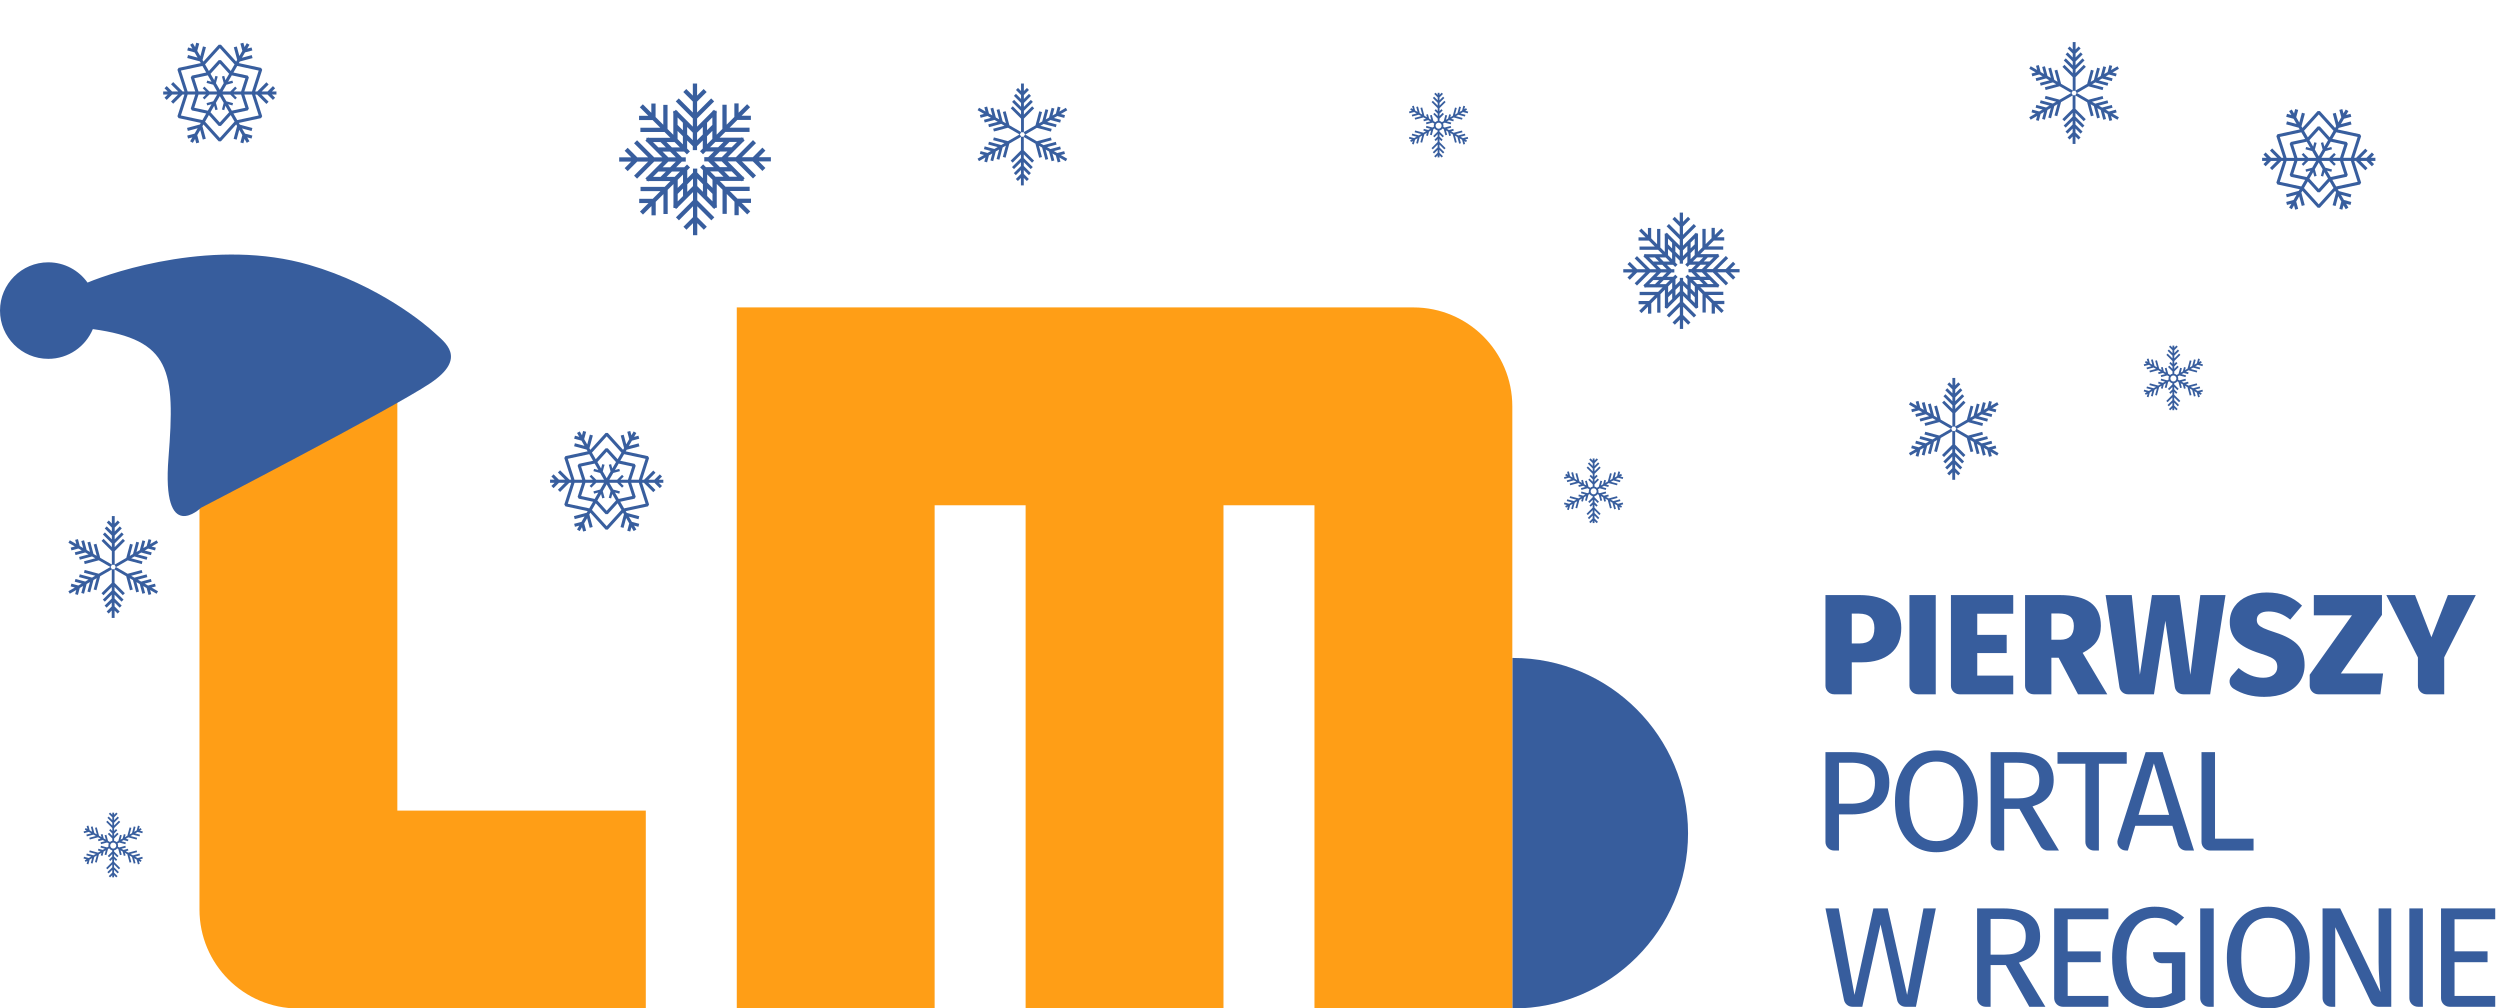
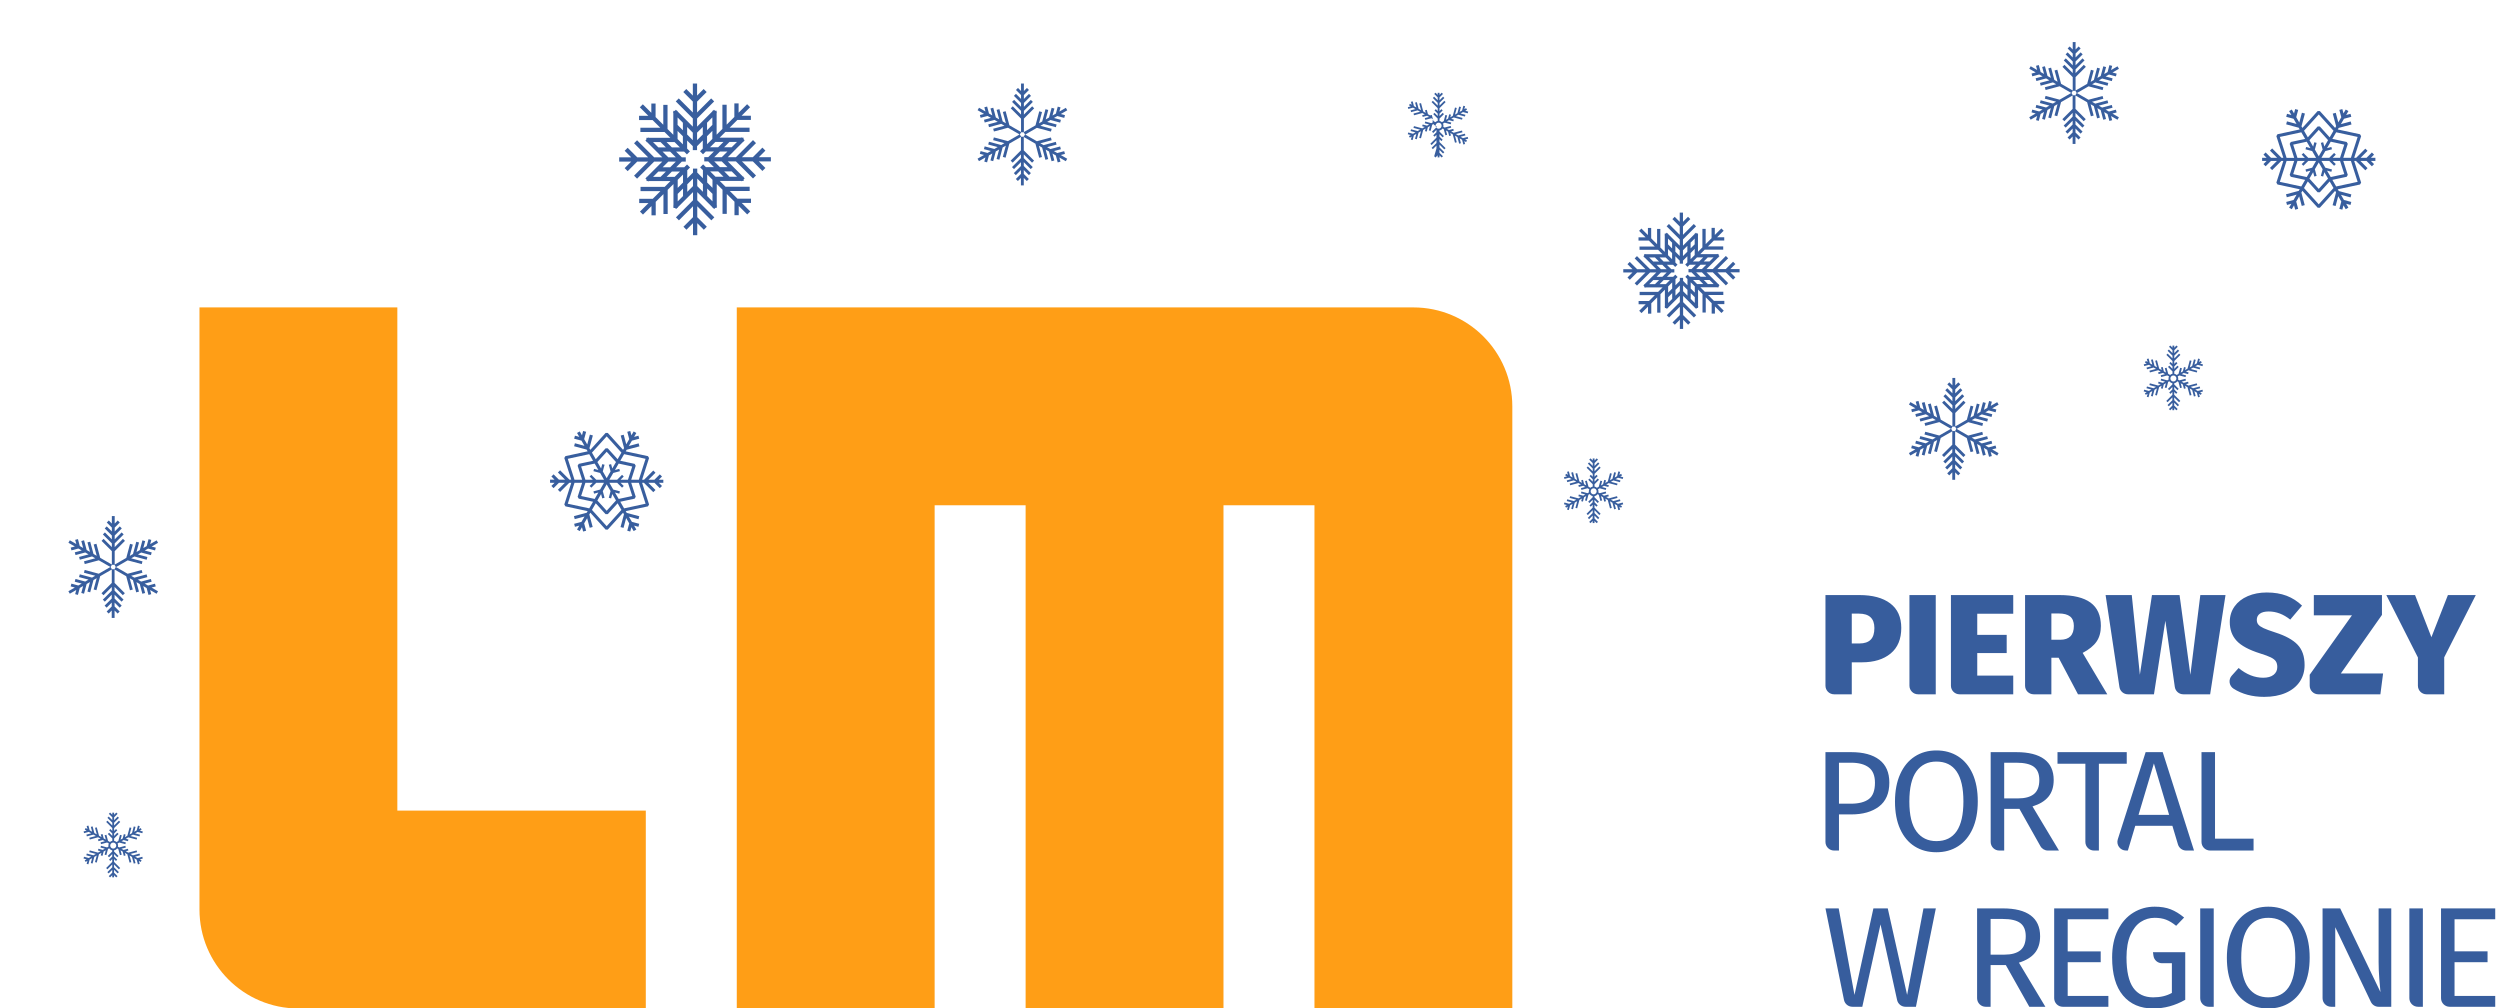
<svg xmlns="http://www.w3.org/2000/svg" xmlns:xlink="http://www.w3.org/1999/xlink" version="1.1" id="Layer_1" x="0px" y="0px" width="496.045px" height="200.101px" viewBox="0 0 496.045 200.101" enable-background="new 0 0 496.045 200.101" xml:space="preserve">
  <g>
    <defs>
      <rect id="SVGID_1_" x="-29.975" y="-8.559" width="594.627" height="278.215" />
    </defs>
    <clipPath id="SVGID_2_">
      <use xlink:href="#SVGID_1_" overflow="visible" />
    </clipPath>
    <g clip-path="url(#SVGID_2_)">
      <g>
-         <path fill="#375D9D" d="M334.938,165.327c0-19.207-15.57-34.78-34.777-34.78c-0.031,0-0.057,0.008-0.09,0.008v46.938v22.604     c0.033,0,0.059,0.007,0.09,0.007C319.368,200.102,334.938,184.536,334.938,165.327" />
        <path fill="#FF9E16" d="M300.071,80.632c0-10.847-8.787-19.636-19.631-19.636h-134.25v139.104h39.26v-99.842h18.052v99.842h39.26     v-99.842h18.052v99.842h39.258v-0.006V80.632z M128.139,160.839v39.262H59.208c-10.839,0-19.628-8.787-19.628-19.627V60.997     h39.259v99.843H128.139z" />
      </g>
      <path fill="#375D9D" d="M375.059,119.728c1.459,1.104,2.188,2.725,2.188,4.859c0,2.229-0.705,3.924-2.117,5.085    c-1.41,1.162-3.311,1.743-5.701,1.743h-2.004v6.347h-3.516c-0.941,0-1.705-0.764-1.705-1.706V118.07h6.717    C371.555,118.07,373.602,118.623,375.059,119.728z M371.165,126.939c0.498-0.491,0.748-1.266,0.748-2.323    c0-1.908-1.025-2.862-3.076-2.862h-1.412v5.922h1.525C369.926,127.675,370.667,127.43,371.165,126.939z M384.088,118.07v19.692    h-3.516c-0.941,0-1.705-0.764-1.705-1.706V118.07H384.088z M408.469,130.508h-1.439v7.254h-3.516    c-0.941,0-1.705-0.764-1.705-1.706V118.07h6.801c2.768,0,4.832,0.501,6.197,1.502c1.363,1.002,2.045,2.541,2.045,4.618    c0,1.247-0.287,2.286-0.861,3.117s-1.49,1.577-2.752,2.238l4.885,8.217h-5.814L408.469,130.508z M407.03,126.939h1.75    c1.807,0,2.709-0.916,2.709-2.749c0-0.85-0.248-1.473-0.746-1.87c-0.5-0.396-1.248-0.595-2.244-0.595h-1.469V126.939z     M441.581,118.07l-3.049,19.692h-5.322c-0.848,0-1.568-0.624-1.689-1.464l-1.879-13.128l-2.258,14.592h-5.164    c-0.846,0-1.563-0.617-1.688-1.452l-2.744-18.24h5.193l1.607,15.811l2.4-15.811h5.475l2.146,15.811l1.975-15.811H441.581z     M453.704,118.211c1.139,0.436,2.158,1.087,3.063,1.955l-2.344,2.777c-1.354-1.077-2.775-1.615-4.262-1.615    c-0.771,0-1.359,0.146-1.764,0.439s-0.607,0.703-0.607,1.232c0,0.378,0.104,0.689,0.311,0.935    c0.207,0.246,0.555,0.481,1.045,0.709c0.488,0.227,1.26,0.51,2.314,0.85c2.014,0.643,3.486,1.45,4.418,2.423    s1.396,2.318,1.396,4.037c0,1.247-0.32,2.348-0.959,3.301c-0.641,0.954-1.566,1.695-2.781,2.225    c-1.213,0.528-2.639,0.793-4.275,0.793c-2.355,0-4.385-0.542-6.088-1.627c-0.422-0.269-0.705-0.71-0.773-1.207    c-0.068-0.496,0.084-0.999,0.42-1.372l1.361-1.518c1.561,1.285,3.189,1.927,4.883,1.927c0.883,0,1.57-0.193,2.061-0.581    c0.488-0.387,0.732-0.901,0.732-1.544c0-0.453-0.094-0.826-0.281-1.119c-0.189-0.293-0.521-0.557-1.002-0.793    s-1.182-0.496-2.104-0.779c-2.221-0.698-3.781-1.539-4.686-2.521c-0.902-0.982-1.354-2.22-1.354-3.712    c0-1.171,0.314-2.2,0.945-3.089c0.629-0.887,1.504-1.572,2.625-2.054c1.119-0.481,2.375-0.723,3.768-0.723    C451.252,117.56,452.565,117.778,453.704,118.211z M472.622,118.07v3.938l-8.156,11.617h8.383l-0.537,4.137h-12.32    c-0.943,0-1.707-0.764-1.707-1.706v-2.176l8.383-11.787h-7.564v-4.023H472.622z M491.243,118.07l-6.266,12.354v7.339h-3.516    c-0.941,0-1.705-0.764-1.705-1.706v-5.604l-6.268-12.382h5.701l3.246,8.358l3.275-8.358H491.243z M387.1,118.07v17.986    c0,0.942,0.764,1.706,1.707,1.706h10.656v-3.712h-7.141v-4.477h5.842v-3.599h-5.842v-4.193h7.141v-3.712H387.1z M372.901,150.756    c1.316,1.011,1.977,2.517,1.977,4.519c0,2.135-0.688,3.722-2.061,4.761c-1.375,1.039-3.199,1.559-5.477,1.559h-2.455v7.168h-0.977    c-0.941,0-1.705-0.764-1.705-1.706V149.24h5.109C369.721,149.24,371.584,149.746,372.901,150.756z M370.797,158.562    c0.818-0.604,1.229-1.69,1.229-3.259c0-1.397-0.41-2.408-1.229-3.031s-1.988-0.936-3.514-0.936h-2.398v8.132h2.342    C368.79,159.468,369.979,159.167,370.797,158.562z M388.518,150.076c1.232,0.784,2.191,1.932,2.879,3.443    c0.686,1.511,1.029,3.343,1.029,5.496c0,2.116-0.344,3.93-1.029,5.44c-0.688,1.512-1.646,2.663-2.879,3.457    c-1.232,0.793-2.668,1.189-4.305,1.189s-3.072-0.387-4.305-1.161s-2.191-1.917-2.879-3.429c-0.688-1.511-1.029-3.334-1.029-5.469    c0-2.097,0.342-3.91,1.029-5.439c0.688-1.53,1.65-2.696,2.893-3.5c1.242-0.802,2.672-1.204,4.291-1.204    C385.85,148.9,387.286,149.292,388.518,150.076z M380.262,153.037c-0.941,1.285-1.412,3.287-1.412,6.007    c0,2.702,0.475,4.686,1.426,5.95c0.949,1.266,2.262,1.898,3.938,1.898c3.574,0,5.363-2.625,5.363-7.877    c0-5.27-1.789-7.905-5.363-7.905C382.52,151.11,381.202,151.752,380.262,153.037z M400.688,160.489h-3.02v8.273h-0.977    c-0.941,0-1.705-0.764-1.705-1.706V149.24h5.109c2.426,0,4.266,0.464,5.518,1.389c1.25,0.926,1.877,2.305,1.877,4.137    c0,1.36-0.348,2.465-1.045,3.315c-0.695,0.85-1.75,1.492-3.16,1.927l5.25,8.755h-2.193c-0.615,0-1.184-0.332-1.486-0.869    L400.688,160.489z M400.377,158.42c1.412,0,2.475-0.288,3.189-0.864s1.072-1.506,1.072-2.791c0-1.208-0.361-2.082-1.086-2.621    c-0.725-0.538-1.887-0.808-3.486-0.808h-2.398v7.084H400.377z M433.78,168.762c-0.754,0-1.418-0.494-1.635-1.216l-1.104-3.686    h-7.367l-1.467,4.901h-0.375c-0.545,0-1.057-0.26-1.377-0.699c-0.322-0.44-0.414-1.007-0.248-1.525l5.527-17.298h3.387    l6.211,19.522H433.78z M424.325,161.679h6.068l-3.021-10.2L424.325,161.679z M408.245,149.24v2.296h5.531v15.521    c0,0.942,0.764,1.706,1.707,1.706h0.975v-17.227h5.527v-2.296H408.245z M439.499,166.411V149.24h-2.682v17.816    c0,0.942,0.764,1.706,1.705,1.706h8.625v-2.352H439.499z M384.106,180.241l-3.951,19.521h-2.072c-0.801,0-1.494-0.558-1.666-1.34    l-3.291-15.009l-3.613,16.349h-1.963c-0.811,0-1.512-0.571-1.672-1.367l-3.674-18.154h2.625l3.133,17.17l3.754-17.17h2.85    l3.84,17.17l3.246-17.17H384.106z M397.993,191.489h-3.021v8.273h-0.975c-0.943,0-1.707-0.764-1.707-1.706v-17.815h5.109    c2.428,0,4.268,0.463,5.518,1.388c1.252,0.926,1.877,2.305,1.877,4.137c0,1.36-0.348,2.466-1.043,3.315    c-0.697,0.85-1.75,1.492-3.162,1.927l5.25,8.755h-3.189L397.993,191.489z M397.682,189.42c1.41,0,2.473-0.288,3.189-0.864    c0.715-0.576,1.072-1.506,1.072-2.791c0-1.208-0.363-2.082-1.088-2.62c-0.725-0.539-1.887-0.808-3.484-0.808h-2.4v7.083H397.682z     M430.7,180.424c0.893,0.35,1.783,0.893,2.668,1.63l-1.582,1.643c-0.695-0.566-1.363-0.973-2.004-1.218    c-0.639-0.245-1.393-0.368-2.258-0.368c-0.998,0-1.914,0.269-2.752,0.808c-0.838,0.538-1.52,1.397-2.047,2.578    s-0.789,2.678-0.789,4.49c0,2.739,0.445,4.742,1.34,6.007c0.895,1.266,2.217,1.898,3.967,1.898c1.43,0,2.662-0.293,3.697-0.878    v-5.894h-1.963c-0.85,0-1.57-0.624-1.689-1.465l-0.102-0.717h6.406v9.435c-2.014,1.152-4.131,1.729-6.35,1.729    c-2.561,0-4.559-0.859-5.998-2.578s-2.16-4.231-2.16-7.537c0-2.115,0.381-3.934,1.143-5.454c0.764-1.52,1.789-2.673,3.078-3.456    c1.287-0.784,2.695-1.176,4.219-1.176C428.747,179.901,429.805,180.076,430.7,180.424z M439.243,180.241v19.521h-0.975    c-0.943,0-1.707-0.764-1.707-1.706v-17.815H439.243z M454.37,181.077c1.232,0.783,2.191,1.932,2.879,3.442    c0.686,1.511,1.029,3.343,1.029,5.496c0,2.116-0.344,3.93-1.029,5.44c-0.688,1.512-1.646,2.663-2.879,3.457    c-1.232,0.793-2.668,1.189-4.305,1.189s-3.072-0.387-4.305-1.161s-2.191-1.917-2.879-3.429c-0.688-1.511-1.029-3.334-1.029-5.469    c0-2.097,0.342-3.909,1.029-5.439s1.65-2.696,2.893-3.499s2.672-1.204,4.291-1.204    C451.702,179.901,453.137,180.292,454.37,181.077z M450.065,182.111c-1.693,0-3.012,0.642-3.951,1.927    c-0.941,1.284-1.412,3.286-1.412,6.006c0,2.702,0.475,4.686,1.426,5.95c0.949,1.266,2.262,1.898,3.938,1.898    c3.574,0,5.363-2.625,5.363-7.877C455.428,184.746,453.639,182.111,450.065,182.111z M463.35,190.809v8.953h-0.807    c-0.941,0-1.705-0.764-1.705-1.706v-17.815h3.5l7.988,16.604c-0.057-0.491-0.133-1.351-0.227-2.579    c-0.094-1.228-0.141-2.352-0.141-3.371v-10.653h2.512v19.521h-2.508c-0.658,0-1.258-0.378-1.539-0.972l-7.068-14.822    L463.35,190.809z M480.741,180.241v19.521h-0.977c-0.941,0-1.705-0.764-1.705-1.706v-17.815H480.741z M407.586,180.241v17.815    c0,0.942,0.764,1.706,1.705,1.706h9.049v-0.212v-1.941h-8.072v-6.687h6.549v-2.153h-6.549v-6.375h8.072v-2.153H407.586z     M484.344,180.241v17.815c0,0.942,0.764,1.706,1.705,1.706h9.049v-0.009v-2.145h-8.072v-6.687h6.549v-2.153h-6.549v-6.375h8.072    v-2.153H484.344z" />
    </g>
  </g>
-   <path fill="#375D9D" d="M86.199,66.018c-1.646-1.549-10.978-9.444-24.873-13.469c-18.457-5.346-38.444,1.226-43.959,3.52  c-1.735-2.43-4.575-4.02-7.789-4.02C4.288,52.048,0,56.336,0,61.625s4.288,9.577,9.578,9.577c3.986,0,7.4-2.437,8.843-5.901  c15.479,2.13,16.382,8.174,15.011,25.535c-1.385,17.526,6.456,9.916,6.456,9.916s37.82-19.602,45.431-24.675  S88.149,67.852,86.199,66.018z" />
  <path id="snowflake_5_" fill="#385E9E" d="M345.163,53.389h-1.83l0.996-0.999l-0.459-0.457l-1.453,1.456h-1.658l2.141-2.142  l-0.457-0.458l-2.597,2.599h-1.243l0.863-0.863h0.009v-0.009l1.446-1.446h0.081v-0.082l0.174-0.175l-0.174-0.173v-0.218h-0.22  l-0.064-0.064l-0.064,0.064h-2.03l-0.015-0.014l-0.015,0.014h-1.23l0.877-0.877h3.676v-0.648h-3.027l1.173-1.173h2.058v-0.646  h-1.412l1.295-1.295l-0.458-0.458l-1.295,1.293v-1.41h-0.646v2.058l-1.171,1.172v-3.028h-0.648v3.675l-0.878,0.877v-1.221  l0.008-0.005l-0.008-0.006v-2.045l0.058-0.057l-0.058-0.057v-0.246h-0.244l-0.156-0.156l-0.154,0.156h-0.093v0.091l-1.435,1.437  h-0.02v0.019l-0.871,0.872v-1.242l2.598-2.599l-0.458-0.458l-2.14,2.141v-1.657l1.455-1.456l-0.459-0.457l-0.996,0.996v-1.829  h-0.646v1.829l-0.999-0.996l-0.457,0.457l1.456,1.456v1.657l-2.142-2.141l-0.458,0.458l2.6,2.599v1.242l-0.866-0.865v-0.007h-0.007  l-1.444-1.446v-0.082h-0.084l-0.173-0.173l-0.174,0.173h-0.222v0.219l-0.063,0.066l0.063,0.064v2.03l-0.013,0.014l0.013,0.014v1.232  l-0.876-0.878V45.43h-0.647v3.028l-1.173-1.172v-2.058h-0.646v1.41l-1.295-1.292l-0.457,0.458l1.294,1.293h-1.411v0.648h2.061  l1.171,1.171h-3.028v0.648h3.675l0.879,0.877h-1.222l-0.007-0.006l-0.006,0.006h-2.046l-0.058-0.058l-0.056,0.058h-0.246v0.246  l-0.155,0.154l0.155,0.154v0.094h0.092l1.435,1.434v0.021h0.021l0.871,0.87h-1.242l-2.597-2.598l-0.459,0.458l2.143,2.139h-1.658  l-1.455-1.453l-0.457,0.457l0.996,0.996h-1.83v0.648h1.83l-0.996,0.999l0.457,0.457l1.455-1.456h1.658l-2.143,2.142l0.459,0.457  l2.597-2.599h1.242l-0.863,0.863h-0.009v0.01l-1.445,1.444h-0.08v0.081l-0.176,0.175l0.176,0.175v0.218h0.218l0.064,0.065  l0.067-0.065h2.028l0.013,0.014l0.016-0.014h1.231l-0.878,0.877h-3.674v0.648h3.026l-1.172,1.173h-2.059v0.646h1.412l-1.295,1.296  l0.458,0.456l1.294-1.293v1.411h0.647v-2.059l1.172-1.171v3.028h0.647v-3.676l0.878-0.877v1.222l-0.006,0.005l0.006,0.005v2.046  l-0.058,0.058l0.058,0.057v0.245h0.244l0.156,0.155l0.154-0.155h0.093V61.03l1.435-1.434h0.02v-0.021l0.871-0.871v1.242l-2.599,2.6  l0.459,0.457l2.14-2.142v1.658l-1.455,1.456l0.459,0.457l0.996-0.998v1.832h0.647v-1.832l0.998,0.998l0.458-0.457l-1.456-1.456  v-1.658l2.142,2.142l0.457-0.457l-2.599-2.6v-1.242l0.865,0.863v0.009h0.009l1.444,1.447v0.081h0.082l0.175,0.173l0.173-0.173h0.218  v-0.219l0.067-0.066l-0.067-0.064v-2.03l0.016-0.014l-0.016-0.016v-1.231l0.879,0.877v3.676h0.647v-3.028l1.173,1.173v2.058h0.646  v-1.413l1.295,1.296l0.456-0.458l-1.292-1.295h1.41v-0.647h-2.059l-1.172-1.172h3.028v-0.648h-3.676l-0.878-0.877h1.221l0.008,0.006  l0.006-0.006h2.046l0.057,0.059l0.056-0.059h0.248v-0.244l0.153-0.156l-0.153-0.154V56.36h-0.094l-1.434-1.436v-0.019h-0.021  l-0.872-0.872h1.243l2.597,2.599l0.457-0.458l-2.141-2.14h1.66l1.451,1.456l0.459-0.458l-0.996-0.998h1.83V53.389L345.163,53.389z   M334.854,54.482l-0.458,0.457l0.425,0.425v1.231l-0.864-0.863v-0.6h-0.648v0.6l-0.869,0.872v-1.221l0.424-0.425l-0.457-0.458  l-0.425,0.425h-1.231l0.864-0.862h0.602v-0.648h-0.602l-0.874-0.871h1.224l0.424,0.425l0.458-0.458l-0.427-0.425v-1.23l0.866,0.863  v0.6h0.646v-0.6l0.871-0.871v1.219l-0.426,0.425l0.459,0.459l0.425-0.425h1.23l-0.863,0.863h-0.6v0.646h0.6l0.871,0.872h-1.221  L334.854,54.482z M336.543,53.389l0.863-0.863h1.144l-0.863,0.863H336.543z M338.055,51.877l0.808-0.808h1.143l-0.809,0.808H338.055  z M337.139,51.877h-1.233l0.811-0.808h1.229L337.139,51.877z M335.45,51.42v-1.221l0.807-0.809v1.22L335.45,51.42z M335.45,49.284  v-1.142l0.807-0.809v1.142L335.45,49.284z M334.802,49.932l-0.871,0.87v-1.141l0.871-0.872V49.932z M333.285,50.802l-0.866-0.863  v-1.143l0.866,0.865V50.802z M331.773,49.292l-0.806-0.806v-1.145l0.806,0.809V49.292z M331.773,50.207v1.232l-0.806-0.809v-1.23  L331.773,50.207z M331.315,51.896h-1.221l-0.809-0.808h1.222L331.315,51.896z M329.179,51.896h-1.144l-0.807-0.808h1.142  L329.179,51.896z M329.828,52.544l0.871,0.87h-1.144l-0.872-0.87H329.828z M330.697,54.063l-0.863,0.863h-1.144l0.865-0.863H330.697  z M329.186,55.574l-0.807,0.808h-1.143l0.806-0.808H329.186z M330.102,55.574h1.231l-0.808,0.808h-1.229L330.102,55.574z   M331.791,56.032v1.22l-0.806,0.809v-1.222L331.791,56.032z M331.791,58.167v1.143l-0.806,0.808v-1.143L331.791,58.167z   M332.439,57.519l0.871-0.871v1.143l-0.871,0.872V57.519z M333.958,56.648l0.865,0.863v1.143l-0.865-0.863V56.648z M335.468,58.157  l0.808,0.809v1.143l-0.808-0.809V58.157z M335.468,57.245v-1.233l0.808,0.808v1.231L335.468,57.245z M335.927,55.553h1.221  l0.808,0.809h-1.222L335.927,55.553z M338.061,55.553h1.145l0.808,0.809h-1.143L338.061,55.553z M337.415,54.907l-0.871-0.872h1.144  l0.87,0.872H337.415z" />
  <path id="snowflake_8_" fill="#385E9E" d="M152.958,31.188h-2.387l1.3-1.301l-0.596-0.598l-1.898,1.899h-2.161l2.792-2.792  l-0.597-0.598l-3.389,3.39h-1.619l1.127-1.125h0.011v-0.014l1.886-1.885h0.105v-0.106l0.227-0.228l-0.227-0.225v-0.286h-0.285  l-0.084-0.083l-0.085,0.083h-2.646l-0.019-0.018l-0.018,0.018h-1.606l1.146-1.144h4.792v-0.845h-3.949l1.529-1.528h2.683v-0.844  h-1.839l1.686-1.688l-0.596-0.596l-1.688,1.687V20.52h-0.844v2.685l-1.528,1.527v-3.948h-0.845v4.792l-1.145,1.145v-1.593  l0.008-0.007l-0.008-0.01v-2.665l0.075-0.077l-0.075-0.073v-0.322h-0.321l-0.202-0.202l-0.202,0.202h-0.12v0.12l-1.871,1.873h-0.025  v0.025l-1.137,1.137v-1.621l3.389-3.387l-0.596-0.596l-2.792,2.791v-2.161l1.897-1.897l-0.597-0.597l-1.3,1.3v-2.387h-0.844v2.387  l-1.301-1.3l-0.596,0.597l1.897,1.897v2.161l-2.792-2.791l-0.596,0.596l3.388,3.387v1.621l-1.126-1.127v-0.01h-0.01l-1.887-1.886V22  h-0.106l-0.227-0.227L133.882,22h-0.284v0.286l-0.084,0.083l0.084,0.084v2.648l-0.019,0.019l0.019,0.017v1.607l-1.146-1.146v-4.792  h-0.844v3.948l-1.528-1.528v-2.684h-0.844v1.838l-1.688-1.686l-0.595,0.597l1.687,1.688h-1.84v0.844h2.686l1.526,1.528h-3.948v0.845  h4.792l1.146,1.143h-1.592l-0.007-0.006l-0.008,0.006h-2.668l-0.075-0.075l-0.074,0.075h-0.322v0.322l-0.201,0.201l0.201,0.203v0.12  h0.122l1.872,1.872v0.027h0.026l1.136,1.134h-1.619l-3.388-3.387l-0.598,0.596l2.792,2.791h-2.161l-1.899-1.896l-0.596,0.596  l1.301,1.3h-2.389v0.844h2.389l-1.301,1.301l0.596,0.598l1.899-1.899h2.161l-2.792,2.793l0.598,0.596l3.388-3.388h1.619  l-1.126,1.125h-0.01V33.2l-1.886,1.886h-0.106v0.105l-0.227,0.227l0.227,0.228v0.283h0.286l0.083,0.086l0.086-0.086h2.646  l0.019,0.021l0.019-0.021h1.606l-1.144,1.146h-4.792v0.846h3.948l-1.528,1.528h-2.685v0.844h1.839l-1.687,1.687l0.597,0.596  l1.688-1.688v1.842h0.843v-2.687l1.529-1.525v3.948h0.843V37.67l1.146-1.143v1.594l-0.007,0.006l0.007,0.008v2.668l-0.075,0.074  l0.075,0.076v0.32h0.323l0.2,0.201l0.202-0.201h0.121v-0.122l1.872-1.87h0.025v-0.028l1.136-1.135v1.619l-3.389,3.39l0.596,0.596  l2.791-2.793v2.163l-1.897,1.897l0.598,0.596l1.3-1.301v2.388h0.846v-2.388l1.301,1.301l0.596-0.596l-1.897-1.897V40.93l2.791,2.793  l0.596-0.596l-3.389-3.39v-1.619l1.125,1.125v0.012h0.013l1.885,1.885v0.108h0.106l0.228,0.225l0.225-0.225h0.286v-0.286  l0.084-0.085l-0.084-0.083v-2.648l0.018-0.019l-0.018-0.019v-1.606l1.145,1.144v4.792h0.844v-3.948l1.528,1.528v2.685h0.843v-1.84  l1.688,1.688l0.598-0.596l-1.688-1.688h1.839v-0.843h-2.685l-1.528-1.529h3.948V37.05h-4.792l-1.145-1.146h1.591l0.007,0.009  l0.009-0.009h2.667l0.076,0.077l0.073-0.077h0.322v-0.319l0.201-0.203l-0.201-0.201v-0.12h-0.12l-1.872-1.872v-0.025h-0.027  l-1.135-1.137h1.619l3.389,3.388l0.596-0.596l-2.791-2.792h2.161l1.898,1.897l0.596-0.596l-1.3-1.301h2.387v-0.84H152.958z   M139.515,32.613l-0.598,0.596l0.554,0.553v1.606l-1.125-1.125V33.46h-0.846v0.782l-1.135,1.137v-1.593l0.554-0.553l-0.597-0.596  l-0.555,0.553h-1.605l1.125-1.125h0.783v-0.846h-0.783l-1.137-1.134h1.594l0.553,0.553l0.597-0.598l-0.556-0.553v-1.606l1.126,1.126  v0.782h0.844v-0.782l1.137-1.137v1.591l-0.554,0.553l0.597,0.598l0.553-0.553h1.606l-1.126,1.125h-0.782v0.844h0.783l1.134,1.136  h-1.591L139.515,32.613z M141.719,31.188l1.125-1.125h1.491l-1.126,1.125H141.719z M143.688,29.216l1.053-1.052h1.491l-1.054,1.052  H143.688z M142.495,29.216h-1.606l1.055-1.052h1.605L142.495,29.216z M140.291,28.619v-1.593l1.053-1.052v1.59L140.291,28.619z   M140.291,25.834v-1.489l1.053-1.055v1.49L140.291,25.834z M139.448,26.68l-1.137,1.134v-1.49l1.137-1.137V26.68z M137.467,27.814  l-1.125-1.127v-1.488l1.125,1.125V27.814z M135.498,25.845l-1.053-1.053v-1.491l1.053,1.054V25.845z M135.498,27.038v1.607  l-1.053-1.055v-1.605L135.498,27.038z M134.901,29.241h-1.592l-1.055-1.052h1.591L134.901,29.241z M132.115,29.241h-1.49  l-1.055-1.052h1.49L132.115,29.241z M132.959,30.086l1.135,1.134h-1.491l-1.136-1.134H132.959z M134.095,32.066l-1.125,1.125h-1.491  l1.126-1.125H134.095z M132.125,34.034l-1.053,1.054h-1.491l1.055-1.054H132.125z M133.319,34.034h1.606l-1.053,1.054h-1.606  L133.319,34.034z M135.523,34.633v1.592l-1.055,1.053v-1.592L135.523,34.633z M135.523,37.417v1.49l-1.055,1.054v-1.491  L135.523,37.417z M136.367,36.573l1.134-1.137v1.491l-1.134,1.136V36.573z M138.347,35.437l1.125,1.126v1.491l-1.125-1.126V35.437z   M140.316,37.406l1.053,1.055v1.491l-1.053-1.055V37.406z M140.316,36.215v-1.607l1.053,1.053v1.607L140.316,36.215z M140.913,34.01  h1.593l1.053,1.055h-1.591L140.913,34.01z M143.698,34.01h1.49l1.056,1.055h-1.491L143.698,34.01z M142.854,33.167l-1.135-1.137  h1.49l1.137,1.137H142.854z" />
  <path id="snowflake_4_" fill="#385E9E" d="M131.614,95.183h-0.891l0.63-0.63l-0.434-0.434l-1.064,1.065h-1.182l1.387-1.388  l-0.436-0.434l-1.823,1.822h-0.396l1.377-4.284l0.005-0.014l-0.218-0.376l-4.414-0.952l0.18-0.312l2.542-0.681l-0.159-0.595  l-1.947,0.523l0.612-1.056l1.453-0.391l-0.159-0.592l-0.859,0.23l0.428-0.743l0.017-0.029l-0.532-0.308l-0.446,0.77l-0.23-0.859  l-0.594,0.161l0.389,1.453l-0.591,1.023l-0.508-1.895l-0.593,0.158l0.667,2.491l-0.199,0.344l-3.02-3.335l-0.012-0.011h-0.434  l-3.03,3.346l-0.18-0.313l0.682-2.54l-0.595-0.16l-0.521,1.947l-0.61-1.057l0.39-1.453l-0.595-0.161l-0.229,0.859l-0.429-0.741  l-0.017-0.029l-0.533,0.306l0.444,0.773l-0.858-0.232l-0.161,0.593l1.454,0.391l0.591,1.023l-1.862-0.499l-0.033-0.009l-0.16,0.593  l2.49,0.667l0.198,0.344l-4.413,0.952l-0.218,0.376l1.384,4.298h-0.36l-1.86-1.862l-0.434,0.436l1.425,1.425h-1.221l-1.064-1.066  l-0.433,0.436l0.629,0.63h-0.894v0.614h0.891l-0.629,0.629l0.434,0.434l1.064-1.063h1.183l-1.388,1.386l0.435,0.435l1.822-1.821  h0.397l-1.377,4.284l-0.005,0.014l0.218,0.377l4.412,0.951l-0.178,0.312l-2.541,0.682l0.158,0.592l1.948-0.521l-0.611,1.059  l-1.453,0.388l0.159,0.595l0.859-0.23l-0.428,0.743l-0.018,0.028l0.534,0.309l0.445-0.772l0.229,0.861l0.595-0.16l-0.39-1.455  l0.591-1.024l0.508,1.896l0.593-0.16l-0.666-2.49l0.199-0.344l3.02,3.335l0.01,0.011h0.434l3.031-3.347l0.18,0.31l-0.681,2.543  l0.594,0.158l0.521-1.948l0.61,1.058l-0.389,1.455l0.594,0.16l0.23-0.861l0.428,0.743l0.018,0.029l0.531-0.309l-0.444-0.77  l0.859,0.23l0.16-0.595l-1.453-0.389l-0.592-1.025l1.863,0.5l0.033,0.009l0.158-0.595l-2.488-0.666l-0.2-0.345l4.414-0.952  l0.217-0.377l-1.382-4.297h0.358l1.861,1.86l0.436-0.435l-1.425-1.425h1.22l1.064,1.063l0.434-0.434l-0.629-0.629h0.891v-0.615  H131.614z M123.131,95.183l0.63-0.63l-0.339-0.337l-0.968,0.967h-1.545l0.773-1.339l1.321-0.354l-0.124-0.463l-0.861,0.23  l0.737-1.274l2.688,0.581l-0.842,2.62H123.131L123.131,95.183z M121.487,92.95l-0.229-0.859l-0.462,0.122l0.353,1.323l-0.773,1.339  l-0.772-1.339l0.354-1.323l-0.463-0.122l-0.23,0.859l-0.735-1.274l1.848-2.04l1.847,2.041L121.487,92.95z M118.731,93.256  l-0.859-0.23l-0.124,0.463l1.323,0.354l0.773,1.339h-1.547l-0.968-0.967l-0.338,0.337l0.629,0.63h-1.471l-0.842-2.62l2.689-0.579  L118.731,93.256z M117.62,95.797l-0.629,0.63l0.338,0.338l0.968-0.968h1.547l-0.773,1.339l-1.323,0.355l0.124,0.461l0.859-0.23  l-0.735,1.274l-2.688-0.581l0.843-2.619H117.62L117.62,95.797z M119.264,98.031l0.23,0.859l0.462-0.125l-0.354-1.32l0.773-1.34  l0.773,1.34l-0.354,1.32l0.462,0.125l0.23-0.862l0.736,1.275l-1.848,2.041l-1.847-2.041L119.264,98.031z M122.02,97.721l0.861,0.232  l0.123-0.462l-1.321-0.354l-0.773-1.339h1.547l0.968,0.967l0.338-0.338l-0.63-0.629h1.472l0.842,2.619l-2.69,0.581L122.02,97.721z   M125.247,95.183l0.887-2.756l0.004-0.013l-0.216-0.377l-2.844-0.613l0.757-1.31l4.259,0.92l-1.335,4.148H125.247z M122.546,91.117  l-1.941-2.144l-0.012-0.013h-0.434l-1.952,2.157l-0.756-1.31l2.925-3.227l2.925,3.23L122.546,91.117z M117.674,91.425l-2.844,0.613  l-0.218,0.377l0.891,2.769h-1.512l-1.334-4.148l4.259-0.919L117.674,91.425z M115.504,95.797l-0.887,2.754l-0.004,0.014l0.218,0.379  l2.843,0.611l-0.757,1.309l-4.258-0.917l1.335-4.149H115.504L115.504,95.797z M118.206,99.863l1.942,2.144l0.01,0.011h0.434  l1.953-2.155l0.757,1.309l-2.926,3.229l-2.924-3.229L118.206,99.863z M123.078,99.555l2.843-0.611l0.218-0.379l-0.891-2.768h1.511  l1.334,4.149l-4.261,0.919L123.078,99.555z" />
-   <path id="snowflake_6_" fill="#385E9E" d="M54.853,18.149h-0.892l0.629-0.63l-0.434-0.435l-1.064,1.064h-1.183l1.389-1.388  l-0.435-0.436l-1.823,1.823h-0.399l1.38-4.283l0.004-0.014l-0.218-0.377l-4.414-0.951l0.179-0.313l2.541-0.68l-0.159-0.595  l-1.947,0.522l0.611-1.056l1.454-0.391l-0.159-0.593l-0.86,0.23l0.427-0.742l0.017-0.031L48.965,8.57l-0.444,0.77L48.29,8.481  l-0.594,0.16l0.389,1.454l-0.591,1.023l-0.508-1.895l-0.594,0.158l0.667,2.491l-0.199,0.344l-3.019-3.335L43.83,8.87h-0.435  l-3.031,3.347l-0.18-0.313l0.682-2.54l-0.594-0.16l-0.521,1.947l-0.61-1.057l0.39-1.454l-0.594-0.16l-0.231,0.859l-0.427-0.74  l-0.017-0.03l-0.533,0.307l0.445,0.772l-0.859-0.23l-0.16,0.593l1.454,0.39l0.592,1.025l-1.862-0.5l-0.032-0.009l-0.159,0.594  l2.489,0.667l0.199,0.344l-4.413,0.951l-0.218,0.377l1.383,4.297h-0.36l-1.861-1.86l-0.435,0.435l1.425,1.425h-1.221l-1.063-1.065  l-0.435,0.435l0.629,0.63h-0.891v0.615h0.891l-0.629,0.63l0.435,0.433l1.063-1.063h1.183l-1.387,1.386l0.435,0.435l1.822-1.821  h0.398l-1.378,4.283l-0.005,0.014l0.218,0.377l4.413,0.951L39.654,24.7l-2.542,0.683l0.159,0.592l1.947-0.523l-0.61,1.059  l-1.455,0.388l0.16,0.595l0.859-0.23l-0.428,0.742l-0.017,0.029l0.533,0.309l0.444-0.772l0.231,0.861l0.594-0.161l-0.389-1.454  l0.59-1.024l0.508,1.896l0.594-0.159l-0.667-2.49l0.199-0.344l3.021,3.336l0.011,0.01h0.434l3.031-3.346l0.18,0.31l-0.682,2.542  l0.595,0.158l0.521-1.948l0.61,1.058l-0.389,1.454l0.593,0.161l0.231-0.862l0.428,0.742l0.016,0.03l0.533-0.309l-0.444-0.77  l0.86,0.23l0.159-0.595l-1.454-0.389l-0.592-1.024l1.862,0.499l0.032,0.01l0.16-0.595l-2.489-0.666l-0.199-0.345l4.414-0.95  l0.218-0.377l-1.383-4.297h0.36l1.861,1.86l0.435-0.435l-1.426-1.426h1.22l1.064,1.063l0.435-0.433l-0.63-0.63h0.891V18.149z   M46.369,18.149l0.63-0.63l-0.339-0.338l-0.968,0.968h-1.546l0.773-1.34l1.321-0.353l-0.123-0.463l-0.86,0.231l0.736-1.276  l2.689,0.581l-0.842,2.62H46.369z M44.726,15.916l-0.229-0.86l-0.462,0.123l0.354,1.323l-0.773,1.338l-0.772-1.338l0.354-1.323  l-0.462-0.123l-0.23,0.86l-0.735-1.274l1.847-2.039l1.847,2.04L44.726,15.916z M41.97,16.223l-0.86-0.231l-0.123,0.463l1.321,0.354  l0.774,1.34h-1.547l-0.968-0.968l-0.338,0.338l0.63,0.63h-1.471l-0.842-2.62l2.69-0.58L41.97,16.223z M40.858,18.763l-0.629,0.63  l0.338,0.337l0.968-0.967h1.546l-0.773,1.338l-1.322,0.355l0.123,0.461l0.86-0.23l-0.735,1.274l-2.69-0.58l0.844-2.619H40.858z   M42.502,20.996l0.23,0.86l0.462-0.125l-0.354-1.321l0.773-1.341l0.772,1.341l-0.353,1.321l0.462,0.125l0.229-0.862l0.737,1.275  l-1.848,2.039l-1.846-2.039L42.502,20.996z M45.258,20.688l0.861,0.23l0.123-0.461l-1.322-0.355l-0.773-1.338h1.547l0.968,0.967  L47,19.394l-0.63-0.63h1.472l0.842,2.618l-2.69,0.581L45.258,20.688z M48.485,18.149l0.886-2.754l0.005-0.015l-0.217-0.376  l-2.844-0.612l0.756-1.31l4.259,0.919l-1.335,4.148L48.485,18.149L48.485,18.149z M45.784,14.083l-1.941-2.145l-0.012-0.011h-0.434  l-1.952,2.156l-0.757-1.31l2.927-3.229l2.926,3.231L45.784,14.083z M40.912,14.391l-2.843,0.613l-0.218,0.376l0.891,2.77H37.23  L35.897,14l4.259-0.918L40.912,14.391z M38.743,18.763l-0.887,2.754l-0.004,0.014l0.218,0.377l2.843,0.613l-0.756,1.309  l-4.259-0.918l1.335-4.149H38.743z M41.445,22.829l1.941,2.145l0.011,0.011h0.434l1.953-2.155l0.756,1.309l-2.926,3.229  l-2.925-3.229L41.445,22.829z M46.316,22.521l2.844-0.613l0.217-0.377l-0.891-2.768h1.513l1.333,4.149l-4.26,0.918L46.316,22.521z" />
-   <path id="snowflake_12_" fill="#385E9E" d="M291.219,27.162l-0.94,0.25l-0.489-0.282l0.97-0.259l-0.094-0.348l-1.314,0.353  l-0.481-0.278l1.311-0.351l-0.094-0.347l-1.658,0.444l-0.491-0.284l0.518-0.139l-0.095-0.348l-0.864,0.232l-0.416-0.241l0.862-0.231  l-0.093-0.347l-1.211,0.324l-0.261-0.152c0.017-0.069,0.026-0.143,0.026-0.22c0-0.147-0.035-0.284-0.094-0.408l0.336-0.192  l1.21,0.324l0.094-0.348l-0.863-0.231l0.415-0.241l0.864,0.231l0.096-0.347l-0.519-0.139l0.493-0.284l1.656,0.444l0.094-0.346  l-1.31-0.352l0.48-0.278l1.315,0.353l0.094-0.348l-0.97-0.259l0.488-0.281l0.94,0.251l0.093-0.347l-0.591-0.159l0.357-0.207  l-0.18-0.312l-0.359,0.207l0.16-0.591l-0.348-0.094l-0.253,0.94l-0.488,0.282l0.261-0.969l-0.347-0.092l-0.354,1.314l-0.479,0.279  l0.351-1.311l-0.347-0.093l-0.444,1.657l-0.494,0.285l0.14-0.517l-0.347-0.093l-0.23,0.863l-0.419,0.242l0.231-0.864l-0.347-0.094  l-0.324,1.212l-0.369,0.212c-0.128-0.121-0.29-0.206-0.472-0.241v-0.464l0.887-0.887l-0.255-0.253l-0.633,0.631v-0.48l0.633-0.633  l-0.254-0.253l-0.379,0.378v-0.568l1.213-1.213L286.585,20l-0.96,0.959v-0.555l0.964-0.962l-0.255-0.256l-0.709,0.709v-0.564  l0.688-0.688l-0.253-0.253l-0.435,0.434v-0.416h-0.359v0.416l-0.435-0.434l-0.254,0.253l0.688,0.688v0.564l-0.709-0.709  l-0.256,0.256l0.965,0.962v0.555L284.305,20l-0.253,0.255l1.214,1.213v0.568l-0.38-0.378l-0.253,0.253l0.633,0.633v0.48  l-0.633-0.631l-0.256,0.253l0.888,0.887v0.464c-0.179,0.034-0.34,0.118-0.47,0.236l-0.377-0.218l-0.326-1.211l-0.347,0.092  l0.232,0.865l-0.418-0.241l-0.23-0.864l-0.347,0.092l0.137,0.519l-0.491-0.284l-0.44-1.66l-0.349,0.093l0.353,1.31l-0.482-0.277  l-0.354-1.316l-0.346,0.094l0.259,0.968l-0.489-0.282l-0.25-0.939l-0.349,0.093l0.161,0.594l-0.36-0.207l-0.179,0.312l0.359,0.207  l-0.594,0.158l0.094,0.348l0.94-0.253l0.487,0.282l-0.97,0.26l0.094,0.348l1.315-0.352l0.48,0.276l-1.31,0.352l0.094,0.347  l1.658-0.445l0.492,0.284l-0.518,0.138l0.095,0.348l0.863-0.232l0.416,0.241l-0.863,0.232l0.094,0.348l1.212-0.326l0.343,0.2  c-0.063,0.125-0.096,0.265-0.096,0.414c0,0.07,0.007,0.136,0.021,0.203l-0.276,0.16l-1.191-0.32l-0.02-0.005l-0.094,0.347  l0.864,0.231l-0.416,0.241l-0.846-0.226l-0.018-0.006l-0.096,0.347l0.518,0.139l-0.49,0.284l-1.639-0.439l-0.019-0.005l-0.095,0.348  l1.311,0.351l-0.481,0.278l-1.295-0.346l-0.021-0.007l-0.093,0.349l0.968,0.259l-0.486,0.283l-0.923-0.247l-0.018-0.006  l-0.094,0.348l0.593,0.158l-0.358,0.209l0.18,0.31l0.358-0.208l-0.16,0.594l0.349,0.094l0.252-0.941l0.487-0.281l-0.26,0.968  l0.348,0.094l0.353-1.316l0.48-0.278l-0.35,1.311l0.348,0.092l0.442-1.658l0.491-0.282l-0.137,0.517l0.346,0.093l0.231-0.864  l0.419-0.242l-0.232,0.864l0.348,0.092l0.324-1.209l0.238-0.138c0.138,0.203,0.353,0.352,0.603,0.403v0.227l-0.888,0.887  l0.256,0.255l0.632-0.633v0.481l-0.632,0.634l0.253,0.253l0.379-0.378v0.567l-1.213,1.215l0.254,0.253l0.959-0.958v0.556  l-0.962,0.962l0.254,0.254l0.709-0.709v0.563L284.57,31l0.253,0.254l0.435-0.433v0.414h0.36v-0.414l0.434,0.433L286.305,31  l-0.688-0.688v-0.563l0.708,0.709l0.254-0.254l-0.962-0.962v-0.556l0.959,0.958l0.255-0.253l-1.212-1.215v-0.567l0.378,0.378  l0.253-0.253l-0.631-0.634v-0.481l0.631,0.633l0.255-0.255l-0.886-0.887v-0.223c0.254-0.046,0.472-0.189,0.615-0.391l0.23,0.132  l0.325,1.211l0.347-0.092l-0.233-0.863l0.419,0.24l0.229,0.863l0.348-0.092l-0.138-0.518l0.491,0.285l0.445,1.657l0.349-0.092  l-0.353-1.312l0.481,0.279l0.352,1.315l0.347-0.093l-0.258-0.969l0.487,0.282l0.252,0.938l0.347-0.092l-0.159-0.591l0.359,0.206  l0.181-0.311l-0.359-0.207l0.593-0.159L291.219,27.162z M286.045,24.94c0,0.33-0.268,0.599-0.599,0.599c-0.33,0-0.6-0.269-0.6-0.599  c0-0.329,0.27-0.599,0.6-0.599C285.776,24.341,286.045,24.611,286.045,24.94z" />
+   <path id="snowflake_12_" fill="#385E9E" d="M291.219,27.162l-0.94,0.25l-0.489-0.282l0.97-0.259l-0.094-0.348l-1.314,0.353  l-0.481-0.278l1.311-0.351l-0.094-0.347l-1.658,0.444l-0.491-0.284l0.518-0.139l-0.095-0.348l-0.864,0.232l-0.416-0.241l0.862-0.231  l-0.093-0.347l-1.211,0.324l-0.261-0.152c0.017-0.069,0.026-0.143,0.026-0.22c0-0.147-0.035-0.284-0.094-0.408l0.336-0.192  l1.21,0.324l0.094-0.348l-0.863-0.231l0.415-0.241l0.864,0.231l0.096-0.347l-0.519-0.139l0.493-0.284l1.656,0.444l0.094-0.346  l-1.31-0.352l0.48-0.278l1.315,0.353l0.094-0.348l-0.97-0.259l0.488-0.281l0.94,0.251l0.093-0.347l-0.591-0.159l0.357-0.207  l-0.18-0.312l-0.359,0.207l0.16-0.591l-0.348-0.094l-0.253,0.94l-0.488,0.282l0.261-0.969l-0.347-0.092l-0.354,1.314l-0.479,0.279  l0.351-1.311l-0.347-0.093l-0.444,1.657l-0.494,0.285l0.14-0.517l-0.347-0.093l-0.23,0.863l-0.419,0.242l0.231-0.864l-0.347-0.094  l-0.324,1.212l-0.369,0.212c-0.128-0.121-0.29-0.206-0.472-0.241v-0.464l0.887-0.887l-0.255-0.253l-0.633,0.631v-0.48l0.633-0.633  l-0.254-0.253l-0.379,0.378v-0.568l1.213-1.213L286.585,20l-0.96,0.959v-0.555l0.964-0.962l-0.255-0.256l-0.709,0.709v-0.564  l0.688-0.688l-0.253-0.253l-0.435,0.434v-0.416h-0.359v0.416l-0.435-0.434l-0.254,0.253l0.688,0.688v0.564l-0.709-0.709  l-0.256,0.256l0.965,0.962v0.555L284.305,20l-0.253,0.255l1.214,1.213v0.568l-0.38-0.378l-0.253,0.253l0.633,0.633v0.48  l-0.633-0.631l-0.256,0.253l0.888,0.887v0.464c-0.179,0.034-0.34,0.118-0.47,0.236l-0.377-0.218l-0.326-1.211l-0.347,0.092  l-0.418-0.241l-0.23-0.864l-0.347,0.092l0.137,0.519l-0.491-0.284l-0.44-1.66l-0.349,0.093l0.353,1.31l-0.482-0.277  l-0.354-1.316l-0.346,0.094l0.259,0.968l-0.489-0.282l-0.25-0.939l-0.349,0.093l0.161,0.594l-0.36-0.207l-0.179,0.312l0.359,0.207  l-0.594,0.158l0.094,0.348l0.94-0.253l0.487,0.282l-0.97,0.26l0.094,0.348l1.315-0.352l0.48,0.276l-1.31,0.352l0.094,0.347  l1.658-0.445l0.492,0.284l-0.518,0.138l0.095,0.348l0.863-0.232l0.416,0.241l-0.863,0.232l0.094,0.348l1.212-0.326l0.343,0.2  c-0.063,0.125-0.096,0.265-0.096,0.414c0,0.07,0.007,0.136,0.021,0.203l-0.276,0.16l-1.191-0.32l-0.02-0.005l-0.094,0.347  l0.864,0.231l-0.416,0.241l-0.846-0.226l-0.018-0.006l-0.096,0.347l0.518,0.139l-0.49,0.284l-1.639-0.439l-0.019-0.005l-0.095,0.348  l1.311,0.351l-0.481,0.278l-1.295-0.346l-0.021-0.007l-0.093,0.349l0.968,0.259l-0.486,0.283l-0.923-0.247l-0.018-0.006  l-0.094,0.348l0.593,0.158l-0.358,0.209l0.18,0.31l0.358-0.208l-0.16,0.594l0.349,0.094l0.252-0.941l0.487-0.281l-0.26,0.968  l0.348,0.094l0.353-1.316l0.48-0.278l-0.35,1.311l0.348,0.092l0.442-1.658l0.491-0.282l-0.137,0.517l0.346,0.093l0.231-0.864  l0.419-0.242l-0.232,0.864l0.348,0.092l0.324-1.209l0.238-0.138c0.138,0.203,0.353,0.352,0.603,0.403v0.227l-0.888,0.887  l0.256,0.255l0.632-0.633v0.481l-0.632,0.634l0.253,0.253l0.379-0.378v0.567l-1.213,1.215l0.254,0.253l0.959-0.958v0.556  l-0.962,0.962l0.254,0.254l0.709-0.709v0.563L284.57,31l0.253,0.254l0.435-0.433v0.414h0.36v-0.414l0.434,0.433L286.305,31  l-0.688-0.688v-0.563l0.708,0.709l0.254-0.254l-0.962-0.962v-0.556l0.959,0.958l0.255-0.253l-1.212-1.215v-0.567l0.378,0.378  l0.253-0.253l-0.631-0.634v-0.481l0.631,0.633l0.255-0.255l-0.886-0.887v-0.223c0.254-0.046,0.472-0.189,0.615-0.391l0.23,0.132  l0.325,1.211l0.347-0.092l-0.233-0.863l0.419,0.24l0.229,0.863l0.348-0.092l-0.138-0.518l0.491,0.285l0.445,1.657l0.349-0.092  l-0.353-1.312l0.481,0.279l0.352,1.315l0.347-0.093l-0.258-0.969l0.487,0.282l0.252,0.938l0.347-0.092l-0.159-0.591l0.359,0.206  l0.181-0.311l-0.359-0.207l0.593-0.159L291.219,27.162z M286.045,24.94c0,0.33-0.268,0.599-0.599,0.599c-0.33,0-0.6-0.269-0.6-0.599  c0-0.329,0.27-0.599,0.6-0.599C285.776,24.341,286.045,24.611,286.045,24.94z" />
  <path id="snowflake_2_" fill="#385E9E" d="M211.307,30.541l-0.148-0.547l-1.375,0.37l-0.671-0.387l1.381-0.369l-0.147-0.549  l-1.928,0.518l-0.659-0.381l1.881-0.503l-0.146-0.548l-2.431,0.651l-0.637-0.37l2.239-0.6l-0.148-0.547l-2.789,0.746l-2.3-1.328  l2.31-1.333l2.789,0.747l0.146-0.548l-2.239-0.6l0.638-0.368l2.429,0.649l0.147-0.546l-1.881-0.504l0.659-0.382l1.927,0.516  l0.148-0.547l-1.38-0.371l0.668-0.385l1.375,0.37l0.147-0.548l-0.827-0.223l1.254-0.722l0.027-0.016l-0.284-0.491l-1.28,0.74  l0.222-0.827l-0.548-0.147l-0.368,1.375l-0.669,0.385l0.363-1.35l0.007-0.031l-0.547-0.146l-0.518,1.927l-0.659,0.379l0.496-1.849  l0.009-0.032l-0.548-0.146l-0.65,2.429l-0.638,0.37l0.592-2.21l0.007-0.03l-0.548-0.147l-0.746,2.789l-2.301,1.328v-2.668  l2.042-2.04l-0.403-0.4l-1.639,1.64v-0.739l1.778-1.777l-0.401-0.401l-1.377,1.377V20.43l1.41-1.411l-0.401-0.399l-1.009,1.008  v-0.771l1.006-1.007l-0.401-0.399l-0.605,0.605v-1.479h-0.567v1.479l-0.606-0.605l-0.4,0.399l1.006,1.007v0.771l-1.009-1.008  l-0.403,0.399l1.412,1.411v0.762l-1.377-1.377l-0.401,0.401l1.778,1.777v0.739l-1.641-1.64l-0.4,0.4l2.041,2.04v2.657l-2.31-1.334  l-0.747-2.788l-0.547,0.147l0.6,2.241l-0.639-0.37l-0.65-2.428l-0.548,0.145l0.504,1.881l-0.66-0.379l-0.515-1.929l-0.548,0.148  l0.368,1.38l-0.668-0.386l-0.367-1.376l-0.551,0.148l0.224,0.828l-1.252-0.724l-0.029-0.017l-0.283,0.492l1.28,0.739l-0.826,0.222  l0.147,0.547l1.375-0.367l0.668,0.385l-1.378,0.372l0.146,0.546l1.927-0.517l0.661,0.381l-1.882,0.505l0.147,0.547l2.43-0.65  l0.638,0.367l-2.241,0.6l0.148,0.549l2.788-0.748l2.3,1.328l-2.309,1.333l-2.79-0.746l-0.147,0.547l2.24,0.6l-0.639,0.37  l-2.428-0.65l-0.146,0.548l1.881,0.505l-0.661,0.379l-1.927-0.516l-0.147,0.548l1.38,0.37l-0.668,0.386l-1.375-0.368l-0.148,0.546  l0.828,0.222l-1.253,0.725l-0.029,0.017l0.285,0.49l1.281-0.739l-0.222,0.828l0.548,0.146l0.367-1.375l0.67-0.386l-0.362,1.348  l-0.009,0.03l0.547,0.149l0.518-1.928l0.661-0.382l-0.497,1.852l-0.008,0.03l0.547,0.146l0.652-2.43l0.638-0.367l-0.592,2.21  l-0.009,0.03l0.548,0.146l0.747-2.787l2.301-1.328v2.667l-2.041,2.042l0.4,0.401l1.641-1.642v0.737l-1.778,1.78l0.4,0.398  l1.378-1.375v0.762l-1.411,1.41l0.401,0.401l1.01-1.012v0.772l-1.008,1.007l0.401,0.401l0.606-0.606v1.48h0.566v-1.48l0.606,0.606  l0.401-0.401l-1.007-1.007v-0.772l1.01,1.012l0.4-0.401l-1.41-1.41v-0.762l1.377,1.375l0.402-0.398l-1.779-1.78v-0.737l1.64,1.642  l0.401-0.401l-2.042-2.042v-2.655l2.311,1.333l0.746,2.788l0.549-0.146l-0.601-2.242l0.638,0.368l0.651,2.43l0.548-0.148  l-0.504-1.882l0.66,0.382l0.517,1.925l0.548-0.147l-0.37-1.379l0.668,0.387l0.368,1.373l0.548-0.146l-0.22-0.826l1.253,0.723  l0.025,0.015l0.284-0.49l-1.28-0.741L211.307,30.541z M202.613,27.126l-0.257-0.442l0.257-0.442h0.509l0.255,0.442l-0.255,0.442  H202.613z" />
  <path id="snowflake_7_" fill="#385E9E" d="M30.898,116.36l-0.147-0.545l-1.375,0.368l-0.669-0.387l1.379-0.369l-0.146-0.549  l-1.928,0.517l-0.659-0.38l1.881-0.503l-0.146-0.548l-2.43,0.651l-0.638-0.369l2.24-0.6l-0.146-0.547l-2.789,0.746l-2.3-1.327  l2.31-1.334l2.789,0.747l0.146-0.548l-2.24-0.6l0.639-0.368l2.43,0.651l0.146-0.547l-1.881-0.504l0.661-0.382l1.926,0.517  l0.148-0.547l-1.38-0.371l0.669-0.386l1.375,0.37l0.147-0.55l-0.827-0.221l1.253-0.723l0.027-0.015l-0.283-0.493l-1.281,0.741  l0.222-0.828l-0.548-0.146l-0.369,1.375l-0.669,0.385l0.361-1.349l0.01-0.03l-0.548-0.147l-0.517,1.928l-0.66,0.38l0.496-1.849  l0.009-0.033l-0.548-0.146l-0.651,2.429l-0.637,0.37l0.591-2.21l0.008-0.03l-0.548-0.147l-0.746,2.789l-2.3,1.329v-2.668  l2.041-2.041l-0.402-0.401l-1.638,1.642v-0.739l1.777-1.777l-0.4-0.401l-1.376,1.377v-0.761l1.41-1.413l-0.401-0.399l-1.009,1.008  v-0.772l1.006-1.006l-0.402-0.4l-0.604,0.606v-1.48h-0.567v1.48l-0.606-0.606l-0.401,0.4l1.007,1.006v0.772l-1.01-1.008  l-0.401,0.399l1.411,1.413v0.761l-1.376-1.377l-0.402,0.401l1.778,1.777v0.739l-1.64-1.642l-0.401,0.401l2.041,2.041v2.657  l-2.31-1.334l-0.747-2.789l-0.547,0.148l0.6,2.24l-0.639-0.369l-0.65-2.429l-0.548,0.146l0.503,1.881l-0.659-0.379l-0.516-1.928  l-0.547,0.147l0.369,1.381l-0.668-0.386l-0.368-1.376l-0.549,0.148l0.222,0.827l-1.252-0.724l-0.027-0.017l-0.284,0.493l1.281,0.738  l-0.828,0.223l0.148,0.547l1.374-0.367l0.669,0.386l-1.379,0.37l0.147,0.547l1.928-0.517l0.66,0.381l-1.883,0.505l0.146,0.547  l2.43-0.649l0.638,0.367l-2.24,0.6l0.147,0.548l2.788-0.747l2.301,1.328l-2.311,1.333l-2.79-0.746l-0.146,0.547l2.241,0.6  l-0.638,0.37l-2.43-0.652l-0.147,0.549l1.881,0.503l-0.659,0.38l-1.927-0.517l-0.146,0.549l1.379,0.369l-0.668,0.387l-1.375-0.37  l-0.146,0.548l0.827,0.222l-1.253,0.724l-0.027,0.015l0.284,0.49l1.281-0.738l-0.222,0.827l0.548,0.146l0.368-1.375l0.669-0.386  l-0.362,1.349l-0.008,0.031l0.547,0.146l0.517-1.926l0.66-0.381l-0.496,1.852l-0.007,0.03l0.547,0.147l0.65-2.43l0.639-0.367  l-0.592,2.21l-0.008,0.03l0.547,0.146l0.746-2.787l2.301-1.327v2.667l-2.041,2.042l0.401,0.401l1.64-1.641v0.737l-1.778,1.78  l0.401,0.398L22.167,118v0.762l-1.411,1.409l0.402,0.401l1.009-1.01v0.772l-1.005,1.007l0.401,0.4l0.605-0.605v1.48h0.567v-1.48  l0.605,0.605l0.402-0.4l-1.007-1.007v-0.772l1.009,1.01l0.401-0.401l-1.411-1.409V118l1.377,1.375l0.401-0.398l-1.779-1.78v-0.737  l1.64,1.641l0.401-0.401l-2.042-2.042v-2.657l2.31,1.334l0.747,2.786l0.549-0.146l-0.602-2.24l0.64,0.368l0.65,2.431l0.547-0.148  l-0.503-1.882l0.659,0.382l0.516,1.925l0.547-0.146l-0.369-1.38l0.668,0.387l0.37,1.375l0.547-0.147l-0.221-0.828l1.254,0.724  l0.026,0.015l0.283-0.49l-1.28-0.74L30.898,116.36z M22.204,112.946l-0.255-0.441l0.255-0.443h0.51l0.256,0.443l-0.256,0.441H22.204  z" />
  <path id="snowflake_13_" fill="#385E9E" d="M321.98,99.713l-0.939,0.25l-0.488-0.282l0.97-0.259l-0.094-0.347l-1.316,0.352  l-0.481-0.277l1.311-0.352l-0.093-0.346l-1.658,0.443l-0.492-0.284l0.517-0.138l-0.093-0.348l-0.864,0.231l-0.418-0.239l0.863-0.233  l-0.093-0.347l-1.208,0.324l-0.264-0.152c0.017-0.07,0.026-0.143,0.026-0.22c0-0.147-0.034-0.284-0.094-0.409l0.336-0.192  l1.211,0.324l0.093-0.347l-0.862-0.232l0.415-0.24l0.863,0.231l0.096-0.347l-0.52-0.139l0.492-0.284l1.658,0.443l0.094-0.345  l-1.31-0.352l0.48-0.277l1.315,0.352l0.094-0.347l-0.97-0.26l0.488-0.281l0.942,0.252l0.091-0.347l-0.593-0.159l0.359-0.208  l-0.18-0.312l-0.359,0.206l0.16-0.591l-0.349-0.095l-0.25,0.942l-0.49,0.282l0.261-0.97l-0.347-0.092l-0.354,1.315l-0.479,0.279  l0.351-1.312l-0.348-0.092l-0.443,1.657l-0.492,0.285l0.138-0.517l-0.347-0.092l-0.231,0.862l-0.417,0.242l0.231-0.863l-0.348-0.094  l-0.324,1.213l-0.369,0.211c-0.128-0.121-0.29-0.207-0.472-0.241v-0.466l0.885-0.886l-0.253-0.253l-0.632,0.632v-0.48l0.632-0.634  l-0.254-0.253l-0.378,0.377V94.02l1.212-1.211l-0.252-0.256l-0.96,0.959v-0.556l0.963-0.962l-0.254-0.256l-0.71,0.71v-0.563  l0.688-0.688l-0.253-0.254l-0.435,0.434v-0.414h-0.359v0.414l-0.435-0.434l-0.253,0.254l0.688,0.688v0.563l-0.71-0.71l-0.256,0.256  l0.965,0.962v0.556l-0.96-0.959l-0.253,0.256l1.213,1.211v0.568l-0.379-0.377l-0.253,0.253l0.632,0.634v0.48l-0.632-0.632  l-0.255,0.253l0.887,0.886v0.466c-0.178,0.034-0.34,0.118-0.469,0.235l-0.378-0.219l-0.325-1.21l-0.348,0.092l0.232,0.863  l-0.419-0.241l-0.229-0.864l-0.347,0.092l0.138,0.518l-0.492-0.283l-0.444-1.658l-0.347,0.092l0.351,1.31l-0.481-0.277l-0.352-1.316  l-0.348,0.094l0.259,0.968l-0.488-0.282l-0.251-0.938l-0.348,0.091l0.159,0.594l-0.359-0.207l-0.179,0.312l0.359,0.206l-0.594,0.158  l0.093,0.348l0.94-0.252l0.487,0.282l-0.968,0.26l0.094,0.347l1.314-0.352l0.481,0.277l-1.311,0.351l0.093,0.347l1.659-0.443  l0.491,0.284l-0.517,0.137l0.094,0.349l0.863-0.231l0.418,0.24l-0.864,0.232l0.092,0.347L315,96.879l0.344,0.199  c-0.061,0.125-0.096,0.266-0.096,0.414c0,0.07,0.007,0.136,0.021,0.203l-0.276,0.16l-1.191-0.319l-0.02-0.005l-0.094,0.347  l0.864,0.232l-0.418,0.24l-0.843-0.224l-0.021-0.007l-0.092,0.348l0.517,0.139l-0.493,0.284l-1.638-0.439l-0.019-0.005l-0.094,0.348  l1.312,0.351l-0.482,0.277l-1.297-0.347l-0.019-0.005l-0.094,0.348l0.967,0.258l-0.484,0.282l-0.923-0.246l-0.019-0.007  l-0.093,0.348l0.593,0.159l-0.36,0.208l0.181,0.311l0.359-0.208l-0.16,0.592l0.347,0.094l0.254-0.94l0.487-0.281l-0.26,0.968  l0.347,0.094l0.352-1.316l0.482-0.279l-0.351,1.312l0.347,0.092l0.444-1.658l0.493-0.282l-0.14,0.517l0.347,0.092l0.231-0.863  l0.418-0.242l-0.231,0.865l0.347,0.091l0.324-1.21l0.238-0.137c0.14,0.204,0.353,0.352,0.603,0.402v0.228l-0.887,0.887l0.255,0.254  l0.633-0.633v0.481l-0.633,0.633l0.254,0.253l0.379-0.378v0.567l-1.214,1.215l0.254,0.253l0.96-0.958v0.557l-0.964,0.961  l0.256,0.254l0.708-0.71v0.564l-0.688,0.688l0.255,0.253l0.433-0.433v0.414h0.359v-0.414l0.434,0.433l0.256-0.253l-0.689-0.688  v-0.564l0.71,0.71l0.253-0.254l-0.962-0.961v-0.557l0.958,0.958l0.256-0.253l-1.214-1.215v-0.567l0.379,0.378l0.253-0.253  l-0.632-0.633v-0.481l0.632,0.633l0.256-0.254l-0.888-0.887v-0.224c0.255-0.044,0.474-0.188,0.616-0.391l0.23,0.133l0.325,1.21  l0.348-0.093l-0.23-0.863l0.416,0.241l0.23,0.863l0.347-0.092l-0.137-0.518l0.49,0.285l0.445,1.657l0.347-0.092l-0.353-1.312  l0.483,0.28l0.352,1.315l0.348-0.093l-0.261-0.969l0.489,0.281l0.252,0.939l0.347-0.091l-0.158-0.594l0.358,0.208l0.18-0.313  l-0.358-0.205l0.592-0.161L321.98,99.713z M316.806,97.491c0,0.329-0.268,0.599-0.599,0.599c-0.329,0-0.597-0.27-0.597-0.599  c0-0.331,0.268-0.599,0.597-0.599C316.539,96.892,316.806,97.16,316.806,97.491z" />
  <path id="snowflake_10_" fill="#385E9E" d="M437.012,77.324l-0.939,0.25l-0.488-0.282l0.97-0.259l-0.094-0.347l-1.316,0.352  l-0.481-0.277l1.311-0.352l-0.093-0.346l-1.658,0.443l-0.492-0.284l0.517-0.138l-0.093-0.348l-0.864,0.231l-0.418-0.239l0.863-0.233  l-0.093-0.347l-1.208,0.324l-0.264-0.152c0.017-0.07,0.026-0.143,0.026-0.22c0-0.147-0.034-0.284-0.094-0.409l0.336-0.192  l1.211,0.324l0.093-0.347l-0.862-0.232l0.415-0.24l0.863,0.231l0.096-0.347l-0.52-0.139l0.492-0.284l1.658,0.443l0.094-0.345  l-1.31-0.352l0.48-0.277l1.315,0.352l0.094-0.347l-0.97-0.26l0.488-0.281l0.942,0.252l0.091-0.347l-0.593-0.159l0.359-0.208  l-0.18-0.312l-0.359,0.206l0.16-0.591l-0.349-0.095l-0.25,0.942l-0.49,0.282l0.261-0.97l-0.347-0.092l-0.354,1.315l-0.479,0.279  l0.351-1.312l-0.348-0.092l-0.443,1.657l-0.492,0.285l0.138-0.517l-0.347-0.092l-0.231,0.862l-0.417,0.242l0.231-0.863l-0.348-0.094  l-0.324,1.213l-0.369,0.211c-0.128-0.121-0.29-0.207-0.472-0.241v-0.466l0.885-0.886l-0.253-0.253l-0.632,0.632v-0.48l0.632-0.634  l-0.254-0.253l-0.378,0.377V71.63l1.212-1.211l-0.252-0.256l-0.96,0.959v-0.556l0.963-0.962l-0.254-0.256l-0.71,0.71v-0.563  l0.688-0.688l-0.253-0.254l-0.435,0.434v-0.414h-0.359v0.414l-0.435-0.434l-0.253,0.254l0.688,0.688v0.563l-0.71-0.71l-0.256,0.256  l0.965,0.962v0.556l-0.96-0.959l-0.253,0.256l1.213,1.211v0.568l-0.379-0.377l-0.253,0.253l0.632,0.634v0.48l-0.632-0.632  l-0.255,0.253l0.887,0.886v0.466c-0.178,0.034-0.34,0.118-0.469,0.235l-0.378-0.219l-0.325-1.21l-0.348,0.092l0.232,0.863  l-0.419-0.241l-0.229-0.864l-0.347,0.092l0.138,0.518l-0.492-0.283l-0.444-1.658l-0.347,0.092l0.351,1.31l-0.481-0.277l-0.352-1.316  L426.8,71.39l0.259,0.968l-0.488-0.282l-0.251-0.938l-0.348,0.091l0.159,0.594l-0.359-0.207l-0.179,0.312l0.359,0.206l-0.594,0.158  l0.093,0.348l0.94-0.252l0.487,0.282l-0.968,0.26l0.094,0.347l1.314-0.352l0.481,0.277l-1.311,0.351l0.093,0.347l1.659-0.443  l0.491,0.284l-0.517,0.137l0.094,0.349l0.863-0.231l0.418,0.24l-0.864,0.232l0.092,0.347l1.212-0.324l0.344,0.199  c-0.061,0.125-0.096,0.266-0.096,0.414c0,0.07,0.007,0.136,0.021,0.203l-0.276,0.16l-1.191-0.319l-0.02-0.005l-0.094,0.347  l0.864,0.232l-0.418,0.24l-0.843-0.224l-0.021-0.007l-0.092,0.348l0.517,0.139l-0.493,0.284l-1.638-0.439l-0.019-0.005l-0.094,0.348  l1.312,0.351l-0.482,0.277l-1.297-0.347l-0.019-0.005l-0.094,0.348l0.967,0.258l-0.484,0.282l-0.923-0.246l-0.019-0.007  l-0.093,0.348l0.593,0.159l-0.36,0.208l0.181,0.311l0.359-0.208l-0.16,0.592l0.347,0.094l0.254-0.94l0.487-0.281l-0.26,0.968  l0.347,0.094l0.352-1.316l0.482-0.279l-0.351,1.312l0.347,0.092l0.444-1.658l0.493-0.282l-0.14,0.517l0.347,0.092l0.231-0.863  l0.418-0.242l-0.231,0.865l0.347,0.091l0.324-1.21l0.238-0.137c0.14,0.204,0.353,0.352,0.603,0.402v0.228l-0.887,0.887l0.255,0.254  l0.633-0.633v0.481l-0.633,0.633l0.254,0.253l0.379-0.378v0.567l-1.214,1.215l0.254,0.253l0.96-0.958v0.557l-0.964,0.961  l0.256,0.254l0.708-0.71v0.564l-0.688,0.688l0.255,0.253l0.433-0.433v0.414h0.359V80.98l0.434,0.433l0.256-0.253l-0.689-0.688  v-0.564l0.71,0.71l0.253-0.254l-0.962-0.961v-0.557l0.958,0.958l0.256-0.253l-1.214-1.215v-0.567l0.379,0.378l0.253-0.253  l-0.632-0.633v-0.481l0.632,0.633l0.256-0.254l-0.888-0.887v-0.224c0.255-0.044,0.474-0.188,0.616-0.391l0.23,0.133l0.325,1.21  l0.348-0.093l-0.23-0.863l0.416,0.241l0.23,0.863l0.347-0.092l-0.137-0.518l0.49,0.285l0.445,1.657l0.347-0.092l-0.353-1.312  l0.483,0.28l0.352,1.315l0.348-0.093l-0.261-0.969l0.489,0.281l0.252,0.939l0.347-0.091l-0.158-0.594l0.358,0.208l0.18-0.313  l-0.358-0.205l0.592-0.161L437.012,77.324z M431.838,75.101c0,0.329-0.268,0.599-0.599,0.599c-0.329,0-0.597-0.27-0.597-0.599  c0-0.331,0.268-0.599,0.597-0.599C431.571,74.502,431.838,74.771,431.838,75.101z" />
  <path id="snowflake_11_" fill="#385E9E" d="M28.24,170l-0.939,0.25l-0.488-0.281l0.97-0.26l-0.094-0.348l-1.316,0.353l-0.481-0.277  l1.311-0.352l-0.093-0.346l-1.658,0.442l-0.492-0.283l0.517-0.138l-0.093-0.349l-0.864,0.232l-0.418-0.24l0.863-0.232l-0.093-0.347  l-1.208,0.324l-0.264-0.151c0.017-0.07,0.026-0.144,0.026-0.221c0-0.146-0.034-0.283-0.094-0.409l0.336-0.192l1.211,0.324  l0.093-0.347l-0.862-0.231l0.415-0.24l0.863,0.23l0.096-0.346l-0.52-0.14l0.492-0.284l1.658,0.443l0.094-0.346l-1.31-0.352  l0.48-0.277l1.315,0.352l0.094-0.346l-0.97-0.26l0.488-0.281l0.942,0.252l0.091-0.348l-0.593-0.158l0.359-0.208l-0.18-0.312  l-0.359,0.206l0.16-0.591l-0.349-0.096l-0.25,0.942l-0.49,0.282l0.261-0.97l-0.347-0.093l-0.354,1.315l-0.479,0.278l0.351-1.311  l-0.348-0.093l-0.443,1.657l-0.492,0.285l0.138-0.518l-0.347-0.092l-0.231,0.861l-0.417,0.242l0.231-0.863l-0.348-0.094  l-0.324,1.213l-0.369,0.211c-0.128-0.12-0.29-0.206-0.472-0.24v-0.466l0.885-0.886l-0.253-0.254l-0.632,0.633v-0.48l0.632-0.635  l-0.254-0.252l-0.378,0.377v-0.568l1.212-1.211l-0.252-0.256l-0.96,0.959v-0.556l0.963-0.962l-0.254-0.256l-0.71,0.71v-0.563  l0.688-0.688l-0.253-0.255l-0.435,0.435v-0.414h-0.359v0.414l-0.435-0.435l-0.253,0.255l0.688,0.688v0.563l-0.71-0.71l-0.256,0.256  l0.965,0.962v0.556l-0.96-0.959l-0.253,0.256l1.213,1.211v0.568l-0.379-0.377l-0.253,0.252l0.632,0.635v0.48l-0.632-0.633  l-0.255,0.254l0.887,0.886v0.466c-0.178,0.034-0.34,0.117-0.469,0.235l-0.378-0.219l-0.325-1.21l-0.348,0.092l0.232,0.863  l-0.419-0.24l-0.229-0.864l-0.347,0.093l0.138,0.518l-0.492-0.283l-0.444-1.658l-0.347,0.092l0.351,1.311l-0.481-0.277l-0.352-1.316  l-0.348,0.094l0.259,0.968l-0.488-0.282l-0.251-0.938l-0.348,0.091l0.159,0.594L17,164.292l-0.179,0.311l0.359,0.207l-0.594,0.158  l0.093,0.348l0.94-0.252l0.487,0.282l-0.968,0.26l0.094,0.347l1.314-0.352l0.481,0.277l-1.311,0.35l0.093,0.348l1.659-0.443  l0.491,0.283l-0.517,0.137l0.094,0.35l0.863-0.231l0.418,0.24l-0.864,0.231l0.092,0.348l1.212-0.324l0.344,0.199  c-0.061,0.125-0.096,0.266-0.096,0.413c0,0.069,0.007,0.136,0.021,0.202l-0.276,0.16l-1.191-0.319l-0.02-0.005l-0.094,0.347  l0.864,0.231l-0.418,0.24l-0.843-0.224l-0.021-0.007l-0.092,0.348l0.517,0.139l-0.493,0.284l-1.638-0.439l-0.019-0.005l-0.094,0.348  l1.312,0.352l-0.482,0.276l-1.297-0.347l-0.019-0.005l-0.094,0.348l0.967,0.259l-0.484,0.281l-0.923-0.245l-0.019-0.007  l-0.093,0.348l0.593,0.159l-0.36,0.208l0.181,0.311l0.359-0.207l-0.16,0.592l0.347,0.094l0.254-0.939l0.487-0.281l-0.26,0.969  l0.347,0.094l0.352-1.316l0.482-0.279l-0.351,1.312l0.347,0.093l0.444-1.658l0.493-0.283l-0.14,0.518l0.347,0.092l0.231-0.863  l0.418-0.242l-0.231,0.865l0.347,0.091l0.324-1.21l0.238-0.137c0.14,0.203,0.353,0.352,0.603,0.402v0.229l-0.887,0.887l0.255,0.254  l0.633-0.633v0.481l-0.633,0.633l0.254,0.253l0.379-0.378v0.567l-1.214,1.215l0.254,0.253l0.96-0.958v0.557l-0.964,0.961  l0.256,0.254l0.708-0.709v0.564l-0.688,0.688l0.255,0.254l0.433-0.434v0.414h0.359v-0.414l0.434,0.434l0.256-0.254l-0.689-0.688  v-0.564l0.71,0.709l0.253-0.254l-0.962-0.961v-0.557l0.958,0.958l0.256-0.253l-1.214-1.215v-0.567l0.379,0.378l0.253-0.253  l-0.632-0.633v-0.481l0.632,0.633l0.256-0.254l-0.888-0.887v-0.225c0.255-0.045,0.474-0.188,0.616-0.391l0.23,0.133l0.325,1.21  l0.348-0.093l-0.23-0.863l0.416,0.24l0.23,0.863l0.347-0.092l-0.137-0.518l0.49,0.285l0.445,1.656l0.347-0.092l-0.353-1.313  l0.483,0.28l0.352,1.315l0.348-0.094l-0.261-0.969l0.489,0.281l0.252,0.939l0.347-0.092l-0.158-0.594l0.358,0.208l0.18-0.313  l-0.358-0.205l0.592-0.161L28.24,170z M23.066,167.777c0,0.329-0.268,0.599-0.599,0.599c-0.329,0-0.597-0.27-0.597-0.599  c0-0.33,0.268-0.599,0.597-0.599C22.798,167.178,23.066,167.447,23.066,167.777z" />
  <path id="snowflake_9_" fill="#385E9E" d="M471.318,31.317h-0.891l0.63-0.631l-0.435-0.434l-1.064,1.065h-1.182l1.387-1.388  l-0.436-0.435l-1.822,1.822h-0.396l1.378-4.284l0.005-0.014l-0.218-0.377l-4.413-0.951l0.18-0.312l2.541-0.681l-0.159-0.596  l-1.947,0.523l0.612-1.056l1.452-0.392l-0.159-0.592l-0.859,0.23l0.428-0.743l0.017-0.028l-0.532-0.309l-0.445,0.77l-0.23-0.859  l-0.594,0.161l0.389,1.453l-0.591,1.023l-0.508-1.895l-0.593,0.158l0.666,2.491l-0.198,0.344l-3.021-3.335l-0.012-0.011h-0.434  l-3.03,3.346l-0.18-0.313l0.683-2.54l-0.596-0.159l-0.521,1.946l-0.609-1.057l0.39-1.453l-0.595-0.161l-0.229,0.859l-0.429-0.74  l-0.017-0.029l-0.533,0.307l0.444,0.773l-0.857-0.232l-0.161,0.594l1.454,0.391l0.592,1.023l-1.863-0.498l-0.032-0.01l-0.159,0.594  l2.489,0.668l0.198,0.344l-4.413,0.951l-0.218,0.377l1.384,4.298h-0.36l-1.859-1.862l-0.435,0.436l1.425,1.426h-1.221l-1.064-1.066  l-0.434,0.436l0.629,0.631h-0.894v0.613h0.892l-0.629,0.63l0.434,0.435l1.064-1.064h1.183l-1.388,1.387l0.435,0.436l1.822-1.822  h0.397l-1.377,4.284l-0.005,0.014l0.218,0.377l4.412,0.95l-0.178,0.313l-2.541,0.682l0.158,0.592l1.948-0.521l-0.611,1.059  l-1.453,0.389l0.159,0.596l0.859-0.23l-0.428,0.742l-0.018,0.028l0.534,0.309l0.445-0.772l0.229,0.861l0.595-0.16l-0.39-1.454  l0.591-1.024l0.508,1.896l0.593-0.159l-0.665-2.489l0.198-0.345l3.021,3.335l0.011,0.012h0.434l3.031-3.347l0.18,0.31l-0.681,2.543  l0.594,0.158l0.521-1.947l0.61,1.058l-0.389,1.454l0.594,0.16l0.23-0.861l0.428,0.744l0.018,0.028l0.531-0.309l-0.444-0.77  l0.859,0.229l0.159-0.594l-1.453-0.389l-0.592-1.025l1.863,0.5l0.033,0.009l0.158-0.595l-2.488-0.666l-0.201-0.345l4.414-0.952  l0.218-0.377l-1.382-4.297h0.357l1.861,1.86l0.436-0.435l-1.426-1.426h1.221l1.064,1.063l0.434-0.434l-0.629-0.629h0.892v-0.615  H471.318z M462.835,31.317l0.63-0.631l-0.339-0.336l-0.969,0.967h-1.545l0.773-1.34l1.32-0.354l-0.123-0.463l-0.861,0.229  l0.736-1.274l2.689,0.581l-0.842,2.62H462.835L462.835,31.317z M461.191,29.084l-0.229-0.859l-0.462,0.121l0.354,1.322l-0.773,1.34  l-0.772-1.34l0.354-1.322l-0.463-0.121l-0.23,0.859l-0.736-1.275l1.849-2.039l1.847,2.041L461.191,29.084z M458.435,29.39  l-0.859-0.229l-0.124,0.463l1.323,0.354l0.773,1.34h-1.547l-0.969-0.967l-0.338,0.336l0.629,0.631h-1.471l-0.842-2.62l2.689-0.579  L458.435,29.39z M457.324,31.93l-0.629,0.631l0.338,0.338l0.969-0.969h1.547l-0.773,1.34l-1.323,0.355l0.124,0.461l0.859-0.23  L457.7,35.13l-2.688-0.581l0.843-2.619H457.324L457.324,31.93z M458.968,34.165l0.23,0.859l0.461-0.125l-0.354-1.32l0.773-1.34  l0.773,1.34l-0.354,1.32l0.462,0.125l0.23-0.861l0.736,1.274l-1.848,2.04l-1.848-2.04L458.968,34.165z M461.724,33.854l0.86,0.232  l0.122-0.462l-1.32-0.354l-0.773-1.34h1.547l0.968,0.968l0.338-0.338l-0.63-0.63h1.472l0.842,2.619l-2.69,0.581L461.724,33.854z   M464.951,31.317l0.888-2.756l0.004-0.013l-0.216-0.377l-2.845-0.612l0.757-1.311l4.26,0.92l-1.336,4.148H464.951z M462.25,27.25  l-1.941-2.144l-0.012-0.013h-0.434l-1.951,2.156l-0.756-1.31l2.925-3.228l2.925,3.23L462.25,27.25z M457.378,27.559l-2.844,0.612  l-0.219,0.377l0.892,2.769h-1.512l-1.334-4.148l4.259-0.918L457.378,27.559z M455.208,31.93l-0.887,2.755l-0.004,0.014l0.217,0.379  l2.844,0.611l-0.758,1.309l-4.258-0.917l1.336-4.15H455.208L455.208,31.93z M457.91,35.997l1.941,2.145l0.011,0.011h0.435  l1.953-2.155l0.756,1.309l-2.926,3.229l-2.924-3.229L457.91,35.997z M462.782,35.689l2.843-0.611l0.218-0.379l-0.892-2.769h1.512  l1.334,4.15l-4.26,0.918L462.782,35.689z" />
  <path id="snowflake_3_" fill="#385E9E" d="M419.977,22.31l-0.148-0.547l-1.374,0.369l-0.671-0.387l1.381-0.369l-0.146-0.549  l-1.928,0.518l-0.66-0.381l1.881-0.504l-0.145-0.548l-2.432,0.651l-0.637-0.37l2.24-0.601l-0.148-0.547l-2.789,0.746l-2.299-1.328  l2.31-1.333l2.788,0.747l0.146-0.549l-2.24-0.6l0.639-0.367l2.429,0.648l0.147-0.545l-1.881-0.505l0.658-0.382l1.928,0.516  l0.147-0.547l-1.38-0.371l0.668-0.385l1.375,0.369l0.146-0.547l-0.826-0.223l1.254-0.722l0.027-0.016l-0.283-0.491l-1.28,0.74  l0.222-0.827l-0.549-0.147l-0.367,1.375l-0.67,0.385l0.363-1.35l0.008-0.031l-0.547-0.146l-0.518,1.927l-0.66,0.38l0.496-1.849  l0.01-0.032l-0.549-0.146l-0.65,2.429l-0.638,0.369l0.593-2.209l0.007-0.03l-0.548-0.147l-0.746,2.79l-2.301,1.327v-2.668  l2.042-2.04l-0.403-0.4l-1.639,1.64v-0.739l1.778-1.777l-0.401-0.401l-1.377,1.377v-0.762l1.41-1.411l-0.401-0.399l-1.009,1.008  v-0.771l1.006-1.007l-0.4-0.399l-0.605,0.605V8.346h-0.566v1.479l-0.607-0.605l-0.399,0.399l1.007,1.007v0.771l-1.01-1.008  l-0.402,0.399l1.412,1.411v0.762l-1.378-1.377l-0.401,0.401l1.779,1.777V14.5l-1.641-1.64l-0.4,0.4l2.041,2.04v2.657l-2.311-1.334  l-0.747-2.788l-0.547,0.147l0.601,2.24l-0.64-0.369l-0.65-2.428l-0.548,0.145l0.504,1.881l-0.66-0.379l-0.516-1.929l-0.547,0.148  l0.367,1.38l-0.668-0.386l-0.367-1.376l-0.551,0.148l0.225,0.828l-1.252-0.724l-0.029-0.017l-0.283,0.492l1.279,0.739l-0.825,0.222  l0.147,0.547l1.374-0.368l0.669,0.385l-1.379,0.371l0.146,0.547l1.927-0.518l0.66,0.382l-1.882,0.505l0.147,0.547l2.43-0.649  l0.639,0.366l-2.241,0.601l0.148,0.549l2.788-0.747l2.301,1.327l-2.31,1.333l-2.79-0.745l-0.146,0.547l2.24,0.6l-0.639,0.37  l-2.428-0.65l-0.146,0.547l1.881,0.506l-0.661,0.379l-1.927-0.516l-0.146,0.548l1.379,0.37l-0.668,0.386l-1.375-0.368l-0.147,0.547  l0.827,0.221l-1.252,0.726l-0.029,0.017l0.284,0.49l1.281-0.74l-0.222,0.828l0.549,0.146l0.366-1.375l0.67-0.387l-0.362,1.349  l-0.009,0.03l0.547,0.149l0.518-1.928l0.661-0.382l-0.498,1.852l-0.008,0.03l0.547,0.146l0.652-2.431l0.638-0.366l-0.593,2.21  l-0.008,0.03l0.548,0.146l0.747-2.787l2.301-1.328v2.667l-2.041,2.042l0.4,0.401l1.641-1.642v0.736l-1.778,1.779l0.399,0.398  l1.379-1.375v0.762l-1.411,1.41l0.401,0.401l1.01-1.012v0.772l-1.008,1.008l0.401,0.4l0.606-0.605v1.479h0.566v-1.479l0.605,0.605  l0.401-0.4l-1.007-1.008v-0.772l1.01,1.012l0.399-0.401l-1.409-1.41v-0.762l1.377,1.375l0.402-0.398l-1.779-1.779v-0.736l1.64,1.642  l0.401-0.401l-2.041-2.042v-2.655l2.311,1.332l0.746,2.788l0.549-0.146l-0.602-2.242l0.639,0.369l0.65,2.43l0.548-0.148  l-0.504-1.882l0.659,0.382l0.518,1.926l0.547-0.146l-0.369-1.38l0.668,0.388l0.369,1.373l0.548-0.146l-0.22-0.826l1.252,0.723  l0.025,0.016l0.284-0.49l-1.28-0.74L419.977,22.31z M411.283,18.896l-0.257-0.442l0.257-0.442h0.509l0.256,0.442l-0.256,0.442  H411.283z" />
  <path id="snowflake_1_" fill="#385E9E" d="M396.102,88.947l-0.147-0.546l-1.375,0.369l-0.669-0.388l1.379-0.368l-0.146-0.55  l-1.928,0.517l-0.66-0.38l1.882-0.503l-0.146-0.549l-2.43,0.65l-0.638-0.368l2.239-0.6l-0.146-0.547l-2.788,0.745l-2.301-1.326  l2.31-1.334l2.788,0.747l0.146-0.548l-2.24-0.601L391.87,83l2.43,0.65l0.146-0.547l-1.881-0.504l0.66-0.382l1.926,0.517l0.148-0.547  l-1.38-0.371l0.669-0.386l1.375,0.37l0.146-0.551l-0.827-0.221l1.253-0.723l0.027-0.016l-0.283-0.492l-1.281,0.74l0.223-0.828  l-0.548-0.146l-0.368,1.376l-0.67,0.385l0.361-1.349l0.01-0.031l-0.548-0.146l-0.517,1.928l-0.66,0.38l0.496-1.849l0.01-0.033  l-0.549-0.146l-0.65,2.43l-0.637,0.369l0.591-2.21l0.009-0.03l-0.549-0.146l-0.746,2.788l-2.3,1.329V81.94l2.04-2.041l-0.402-0.4  l-1.638,1.641v-0.738l1.776-1.777l-0.4-0.401l-1.376,1.378v-0.762l1.41-1.412l-0.401-0.398l-1.009,1.008v-0.773l1.007-1.006  l-0.402-0.4l-0.604,0.607v-1.48h-0.567v1.48l-0.605-0.607l-0.402,0.4l1.008,1.006v0.773l-1.011-1.008l-0.401,0.398l1.412,1.412V79.6  l-1.377-1.378l-0.402,0.401l1.779,1.777v0.738l-1.641-1.641l-0.401,0.4l2.041,2.041v2.656l-2.31-1.334l-0.748-2.788l-0.547,0.147  l0.6,2.24l-0.639-0.369l-0.649-2.429l-0.548,0.146l0.504,1.881l-0.66-0.379l-0.516-1.929l-0.547,0.147l0.369,1.381l-0.669-0.387  l-0.368-1.375l-0.549,0.147l0.223,0.827l-1.252-0.725l-0.027-0.017l-0.285,0.493l1.281,0.737l-0.828,0.223l0.148,0.547l1.373-0.366  l0.67,0.385l-1.379,0.37l0.146,0.547l1.928-0.517l0.66,0.381l-1.883,0.506l0.146,0.547l2.43-0.65l0.639,0.367l-2.24,0.6l0.146,0.549  l2.788-0.746l2.302,1.327l-2.311,1.333l-2.79-0.746l-0.146,0.547l2.24,0.6l-0.638,0.37l-2.43-0.651l-0.147,0.549l1.881,0.504  l-0.659,0.379l-1.927-0.516l-0.146,0.549l1.379,0.369l-0.668,0.387l-1.375-0.369l-0.146,0.547l0.826,0.223l-1.253,0.724  l-0.027,0.015l0.284,0.49l1.28-0.738l-0.222,0.827l0.548,0.146l0.368-1.375l0.67-0.386l-0.362,1.349l-0.009,0.031l0.547,0.146  l0.518-1.926l0.659-0.381l-0.496,1.852l-0.007,0.029l0.547,0.147l0.65-2.431l0.639-0.367l-0.593,2.211l-0.008,0.029l0.548,0.146  l0.746-2.787l2.301-1.328v2.667l-2.041,2.042l0.401,0.4l1.64-1.641v0.737l-1.777,1.78l0.4,0.398l1.377-1.376v0.762l-1.41,1.409  l0.401,0.4l1.009-1.01v0.772l-1.006,1.007l0.401,0.4l0.605-0.605v1.48h0.567v-1.48l0.605,0.605l0.401-0.4l-1.007-1.007v-0.772  l1.009,1.01l0.401-0.4l-1.41-1.409v-0.762l1.377,1.376l0.4-0.398l-1.778-1.78v-0.737l1.64,1.641l0.402-0.4l-2.042-2.042v-2.657  l2.31,1.334l0.747,2.787l0.549-0.146l-0.602-2.24l0.64,0.368l0.65,2.431l0.548-0.148l-0.503-1.882l0.658,0.382l0.517,1.926  l0.548-0.146l-0.369-1.381l0.668,0.388l0.369,1.375l0.547-0.147l-0.221-0.828l1.254,0.725l0.026,0.016l0.283-0.49l-1.28-0.74  L396.102,88.947z M387.407,85.534l-0.255-0.441l0.255-0.443h0.51l0.257,0.443l-0.257,0.441H387.407z" />
</svg>